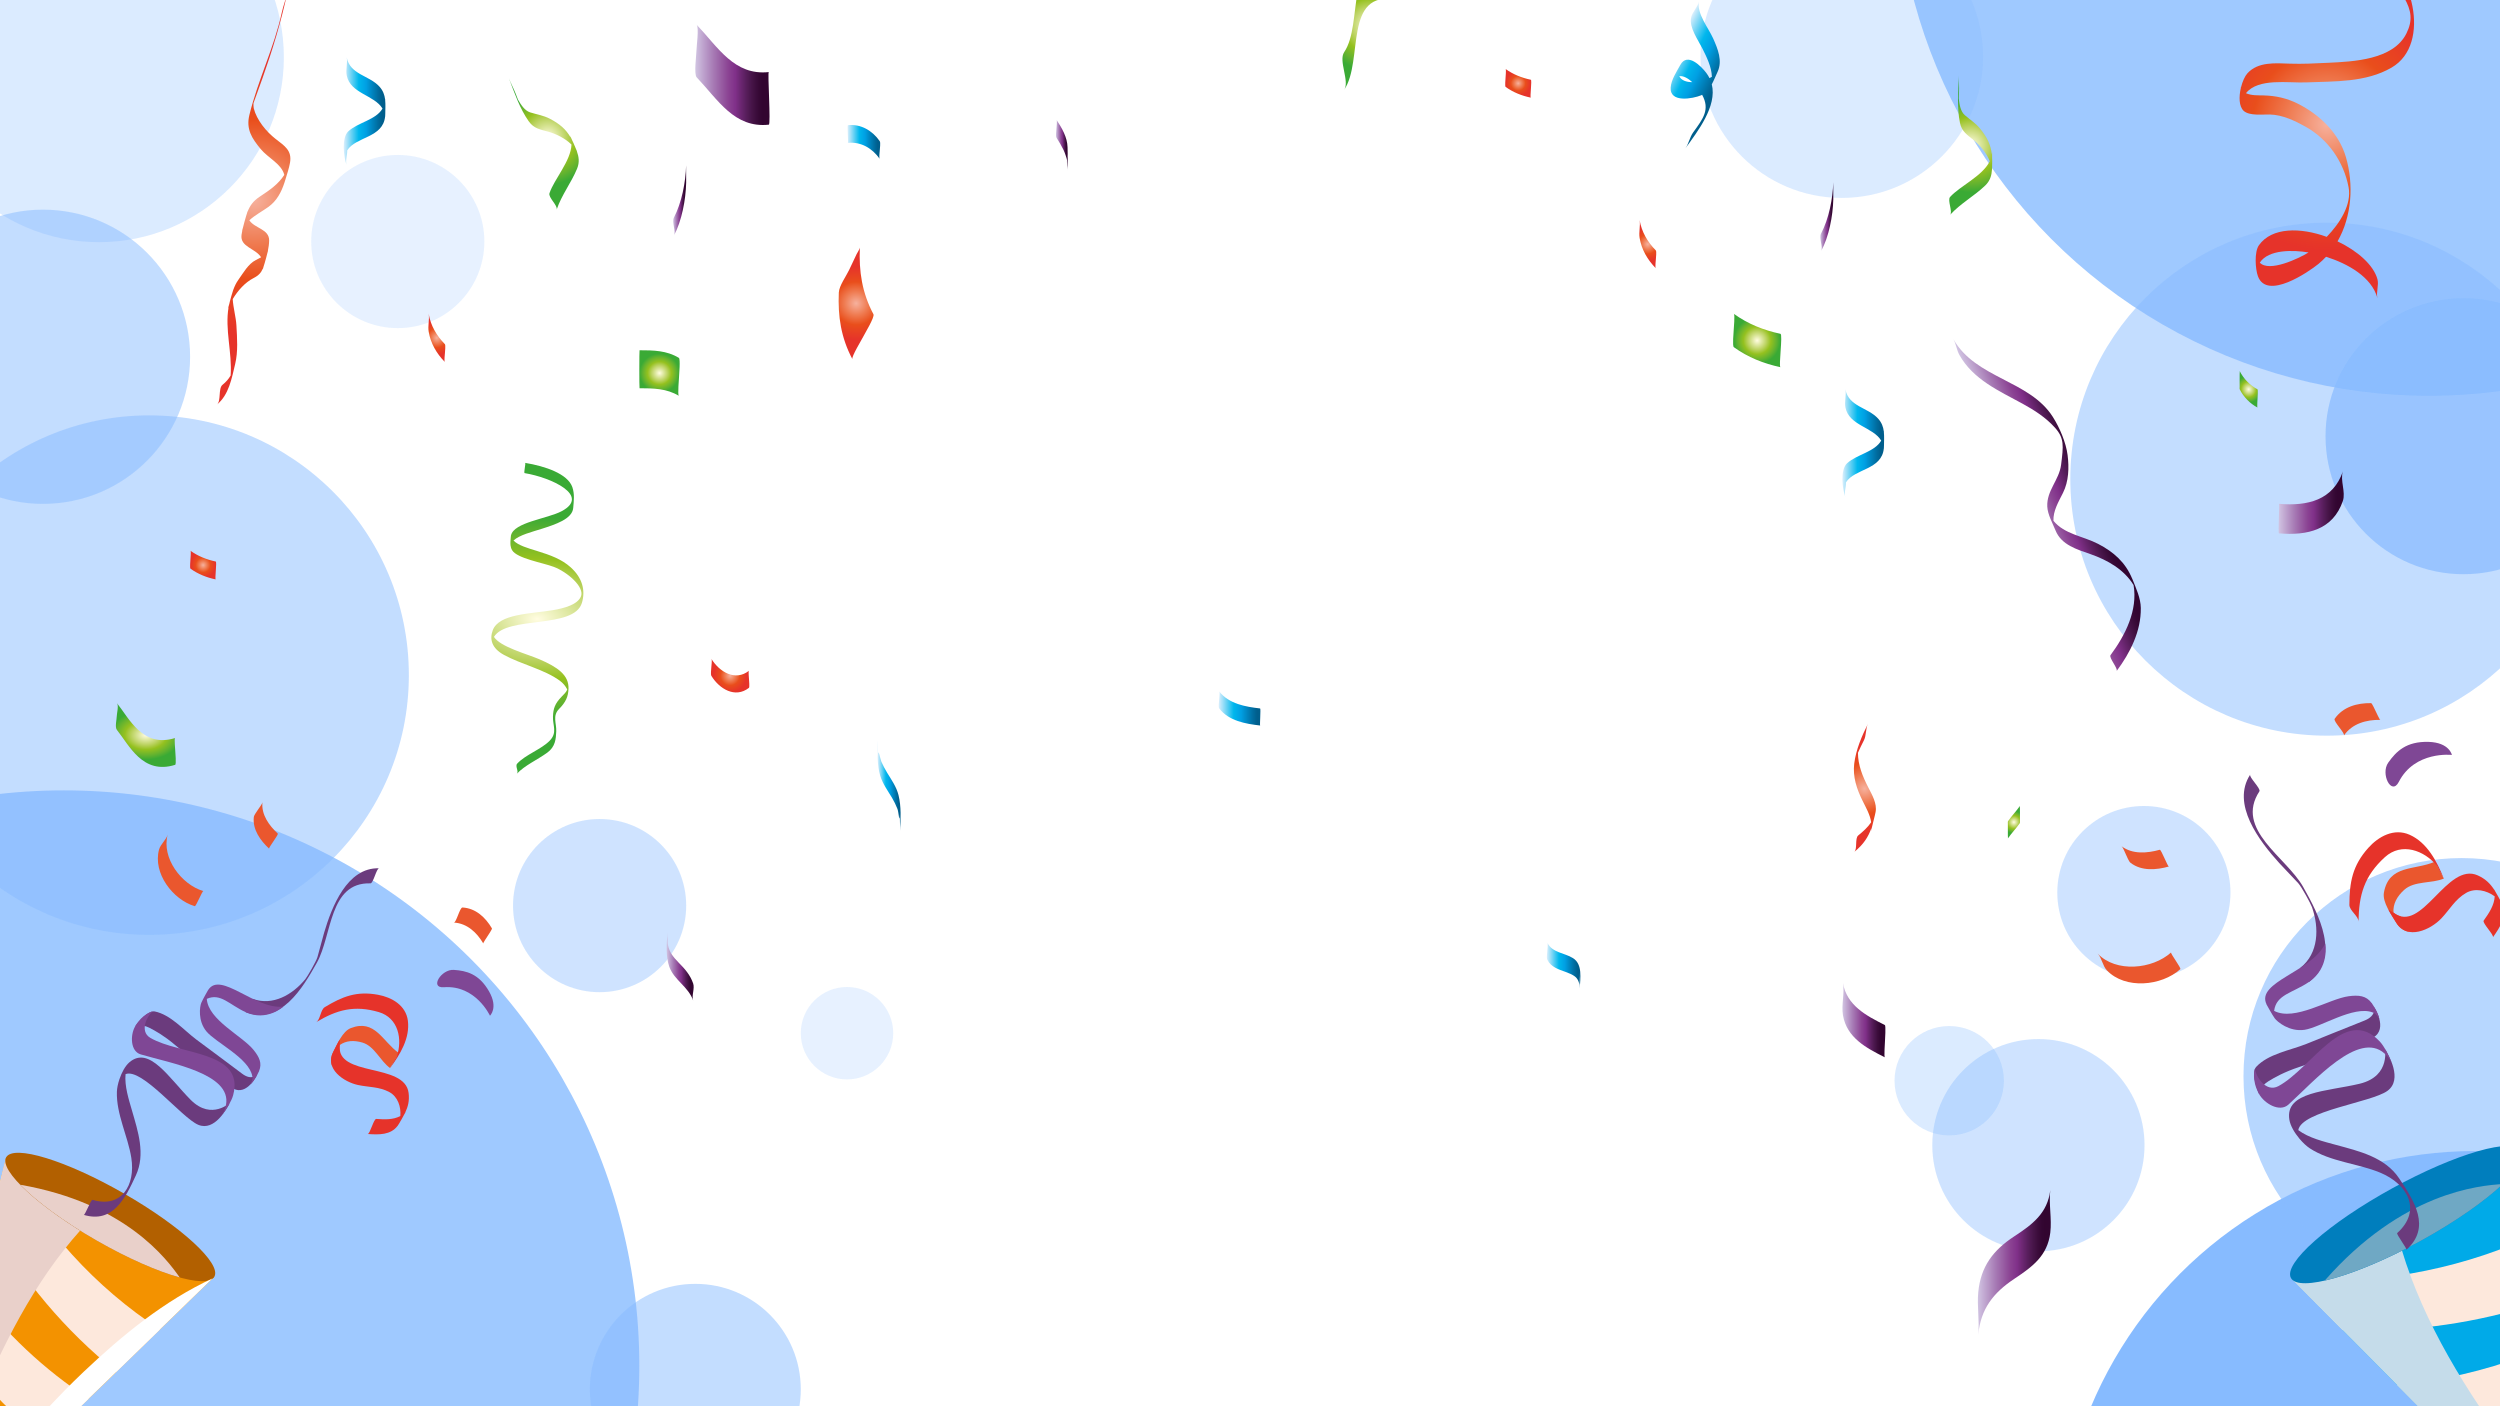
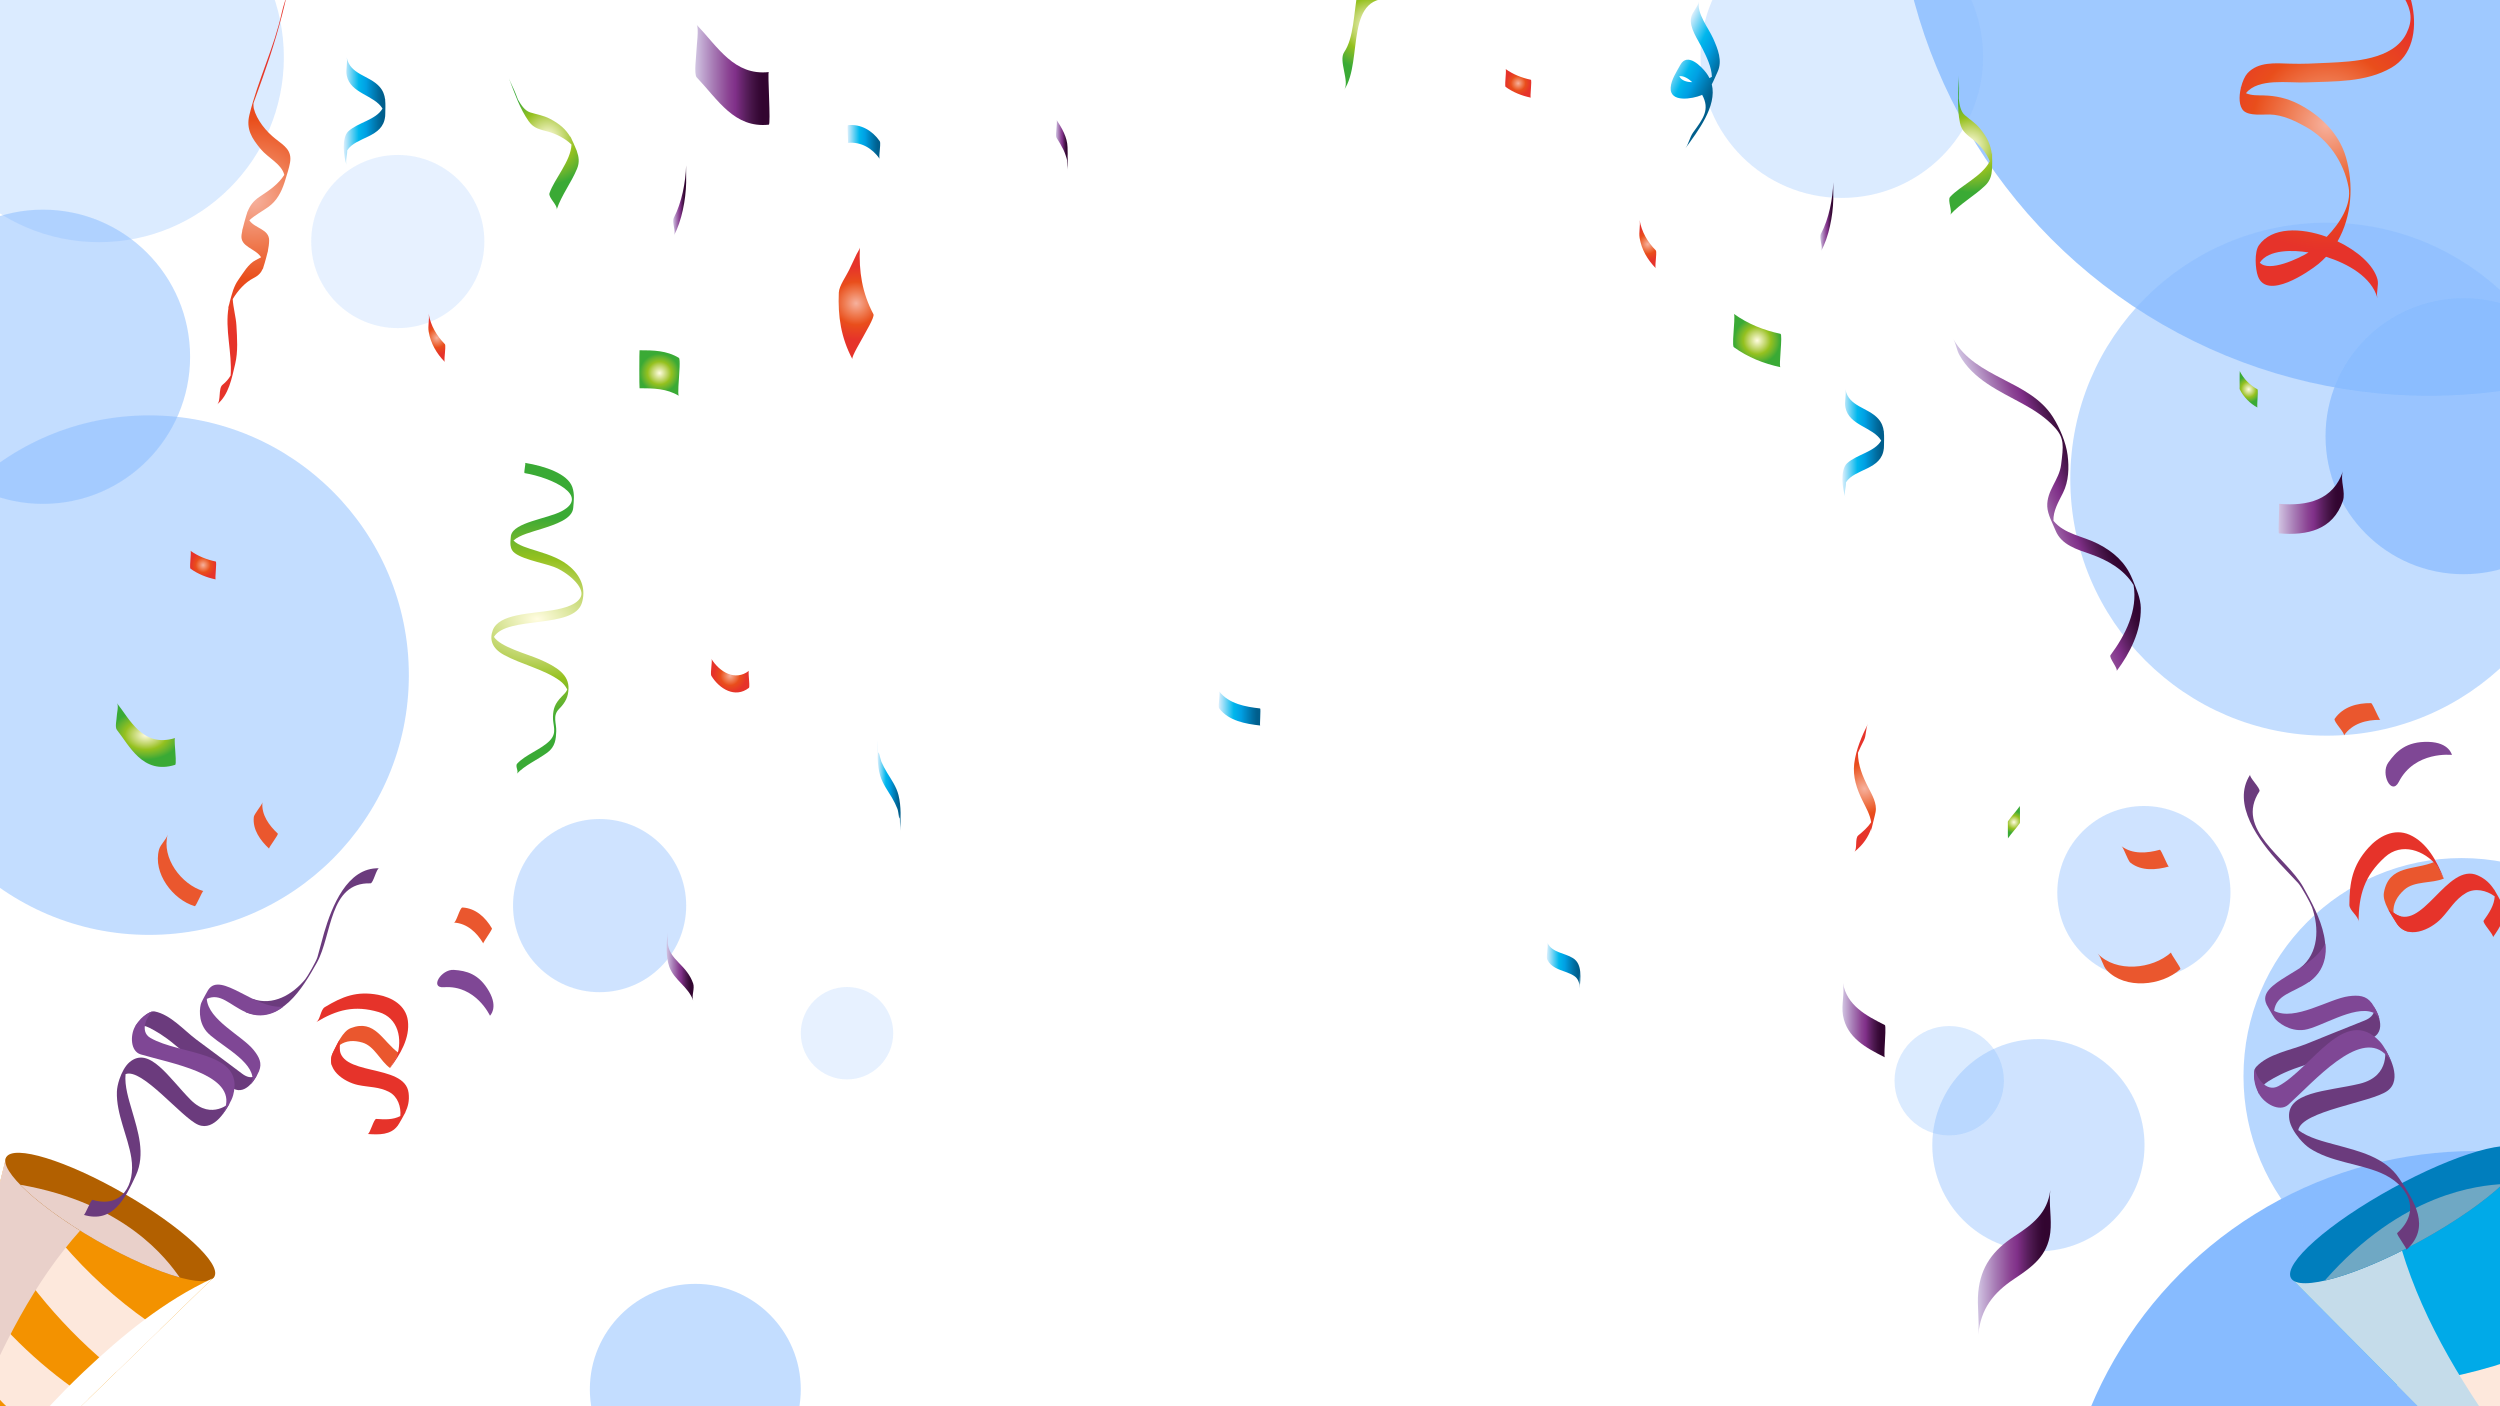
<svg xmlns="http://www.w3.org/2000/svg" width="1920" height="1080" viewBox="0 0 1920 1080" fill="none">
  <g opacity="0.8">
    <g filter="url(#filter0_f_2056_13220)">
      <circle cx="1901" cy="1204" r="320" fill="#69AAFF" />
    </g>
    <g opacity="0.8" filter="url(#filter1_f_2056_13220)">
-       <circle cx="49" cy="1049" r="442" fill="#69AAFF" />
-     </g>
+       </g>
    <g opacity="0.5" filter="url(#filter2_f_2056_13220)">
      <circle cx="114.5" cy="518.5" r="199.5" fill="#69AAFF" />
    </g>
    <g opacity="0.6" filter="url(#filter3_f_2056_13220)">
      <circle cx="1890.5" cy="826.5" r="167.5" fill="#69AAFF" />
    </g>
    <g opacity="0.8" filter="url(#filter4_f_2056_13220)">
      <circle cx="1865.5" cy="-105.5" r="409.5" fill="#69AAFF" />
    </g>
    <g opacity="0.3" filter="url(#filter5_f_2056_13220)">
      <circle cx="76" cy="44" r="142" fill="#69AAFF" />
    </g>
    <g opacity="0.5" filter="url(#filter6_f_2056_13220)">
      <circle cx="33" cy="274" r="113" fill="#69AAFF" />
    </g>
    <g opacity="0.2" filter="url(#filter7_f_2056_13220)">
      <circle cx="305.5" cy="185.5" r="66.5" fill="#69AAFF" />
    </g>
    <g opacity="0.3" filter="url(#filter8_f_2056_13220)">
      <circle cx="1414.5" cy="43.5" r="108.5" fill="#69AAFF" />
    </g>
    <g opacity="0.4" filter="url(#filter9_f_2056_13220)">
      <circle cx="460.5" cy="695.5" r="66.5" fill="#69AAFF" />
    </g>
    <g opacity="0.4" filter="url(#filter10_f_2056_13220)">
      <circle cx="1646.5" cy="685.5" r="66.5" fill="#69AAFF" />
    </g>
    <g opacity="0.5" filter="url(#filter11_f_2056_13220)">
      <circle cx="1787" cy="368" r="197" fill="#69AAFF" />
    </g>
    <g opacity="0.3" filter="url(#filter12_f_2056_13220)">
      <circle cx="1497" cy="830" r="42" fill="#69AAFF" />
    </g>
    <g opacity="0.5" filter="url(#filter13_f_2056_13220)">
      <circle cx="534" cy="1067" r="81" fill="#69AAFF" />
    </g>
    <g opacity="0.2" filter="url(#filter14_f_2056_13220)">
      <circle cx="650.5" cy="793.5" r="35.5" fill="#69AAFF" />
    </g>
    <g opacity="0.4" filter="url(#filter15_f_2056_13220)">
      <circle cx="1565.5" cy="879.5" r="81.5" fill="#69AAFF" />
    </g>
    <g opacity="0.7" filter="url(#filter16_f_2056_13220)">
      <circle cx="1892" cy="335" r="106" fill="#69AAFF" />
    </g>
  </g>
  <g filter="url(#filter17_f_2056_13220)">
    <path d="M1824.44 -38C1826.19 -37.191 1822.51 -24.383 1824.44 -23.489C1834.37 -18.89 1841.08 -11.287 1846.39 -1.844C1852.06 8.227 1853.1 15.693 1848.13 25.695C1838.02 46.021 1807.32 47.305 1787.98 48.232C1778.26 48.697 1768.4 49.236 1758.68 48.898C1747.51 48.508 1734.21 47.292 1726.01 56.319C1724.07 58.452 1722.24 62.531 1721.11 67.023C1721.07 66.861 1721.02 66.715 1720.99 66.542V67.517C1719.41 74.21 1719.44 81.703 1723.15 85.132C1727.54 89.176 1738 87.772 1743.4 87.934C1753.01 88.22 1762.47 92.716 1770.73 97.325C1788.09 107.015 1800.01 124.36 1803.71 143.75C1806.24 157.048 1797.17 171.25 1786.93 181.902C1766.88 174.611 1744.75 174.319 1734.83 188.387C1731.25 193.458 1732.05 206.558 1734.08 212.113C1740.96 230.944 1773.15 208.723 1780.55 202.716C1782.66 201.006 1784.57 199.137 1786.4 197.2C1803.03 202.456 1821.47 212.643 1825.89 229C1824.68 224.524 1827.11 219.021 1825.89 214.489C1822.91 203.454 1810.35 192.551 1795.23 185.361C1806.22 166.267 1807.8 141.745 1801.64 120.616C1796.23 102.097 1781.49 88.045 1764.71 79.626C1756.29 75.4 1747.78 73.511 1738.48 73.294C1734.78 73.206 1728.83 73.482 1724.9 71.564C1734.35 59.716 1757.5 63.851 1771 63.298C1793.09 62.388 1816.91 63.409 1836.7 51.934C1868.33 33.578 1851.99 -25.235 1824.44 -38ZM1735.52 201.705C1742.3 191.342 1761.52 191.956 1772.97 193.887C1765.55 198.467 1742.69 209.392 1735.52 201.705Z" fill="url(#paint0_radial_2056_13220)" />
  </g>
  <path d="M446.922 462.951C449.716 453.553 447.371 443.883 438.28 435.701C431.388 429.5 422.878 426.35 412.218 423.075C405.766 421.096 397.961 418.893 394.371 415.119C398.879 410.848 408.777 408.451 415.68 406.247C426.613 402.758 439.49 398.584 440.222 390.143C440.684 384.835 441.392 379.456 439.572 374.161C436.018 363.834 418.628 358.015 403.281 355.486C404.021 355.606 402.012 363.211 402.94 363.363C423.324 366.718 453.73 380.695 431.358 392.593C420.371 398.435 394.565 401.063 392.435 411.262C392.429 411.197 392.405 411.137 392.402 411.072L392.374 411.732C392.349 411.895 392.313 412.055 392.305 412.225C392.175 414.364 391.83 416.563 392.071 418.723L392.061 418.949C392.066 418.914 392.082 418.882 392.092 418.851C392.24 420.108 392.592 421.351 393.306 422.565C397.024 428.87 416.797 432.155 425.34 435.365C435.582 439.215 449.368 450.945 446.091 458.251C443.374 464.307 433.807 467.059 424.582 468.616C407.603 471.485 383.206 471.275 378.433 484.046C375.826 491.032 377.773 497.877 386.936 502.902C400.408 510.29 418.19 514.117 429.953 522.79C432.5 524.672 434.213 526.834 435.424 529.104C435.519 529.287 435.588 529.46 435.64 529.63C434.905 531.542 433.014 533.302 431.406 534.951C426.148 540.335 424.886 544.187 424.677 550.369C424.447 557.243 428.222 562.652 422.159 568.868C415.628 575.569 403.687 579.479 397.224 586.441C395.342 588.466 398.72 592.339 396.884 594.318C402.955 587.779 412.495 583.701 420.266 578.064C426.576 573.485 426.95 567.481 427.2 561.697C427.467 555.544 424.104 549.78 429.386 544.449C434.579 539.205 436.376 535.004 436.608 528.97C437.013 518.456 428.255 512.294 414.082 506.238C404.497 502.144 384.278 496.863 379.362 489.123C389.416 472.618 440.86 483.379 446.922 462.951Z" fill="url(#paint1_radial_2056_13220)" />
  <path d="M1637.79 445.028C1637.72 444.856 1637.64 444.708 1637.57 444.537C1637.52 444.424 1637.48 444.314 1637.44 444.204C1637.45 444.246 1637.46 444.285 1637.47 444.326C1632.31 431.88 1623.3 423.877 1611.33 417.697C1599.56 411.619 1585.46 410.33 1577.05 399.977C1576.74 392.356 1580.82 385.647 1584.39 378.492C1588.81 369.64 1589.12 359.222 1587.92 349.581C1586.7 339.837 1581.81 328.451 1576.59 320.22C1558.63 291.893 1517.15 290.719 1500.17 260.419C1502.28 264.173 1502.72 268.876 1504.84 272.656C1515.36 291.44 1535.21 300.178 1553.32 310.045C1562.48 315.041 1571.21 320.682 1578.23 328.491C1585.5 336.576 1584.73 342.392 1582.92 356.955C1581.46 368.646 1571.74 376.74 1572.3 389.066C1572.58 395.135 1576.4 401.806 1578.64 407.371C1583.13 418.569 1595.14 421.954 1605.5 425.577C1618.71 430.201 1631.3 437.411 1638.58 449.3C1641.9 468.701 1632.32 487.709 1620.88 503.151C1619.43 505.108 1626.9 513.566 1625.55 515.387C1636 501.274 1644.35 484.871 1644.14 466.955C1644.05 459.413 1640.53 451.928 1637.79 445.028Z" fill="url(#paint2_linear_2056_13220)" />
  <g filter="url(#filter18_f_2056_13220)">
    <path d="M205.362 194.263C205.548 193.599 205.734 192.934 205.923 192.27C205.861 192.385 205.789 192.474 205.728 192.589C206.258 190.061 206.647 187.501 206.7 184.811C206.884 175.859 195.602 175.482 191.502 169.187C195.792 165.172 201.38 162.328 206.201 158.849C212.622 154.213 216.139 147.424 218.496 140.124C218.492 140.152 218.492 140.178 218.485 140.205C218.528 140.049 218.573 139.889 218.616 139.734C218.803 139.157 218.992 138.585 219.162 138.003C220.394 133.763 221.944 129.419 222.714 125.064C224.405 115.495 218.514 112.037 211.647 106.686C204.423 101.057 197.097 92.12 194.858 83.12C194.64 81.831 194.603 80.534 194.677 79.235C197.043 72.779 199.36 66.305 201.667 59.828C209.235 38.573 215.816 16.859 220.592 -5.206C219.813 -1.592 217.478 4.752 216.474 9.381C210.61 36.468 198.058 61.416 191.528 88.295C188.888 99.163 193.316 106.143 200.217 114.464C206.044 121.494 216.256 125.845 218.331 134.335C213.743 141.447 207.316 145.88 199.294 151.166C194.579 154.276 191.929 157.923 190.12 162.641C190.136 162.467 190.126 162.321 190.148 162.137L189.645 163.938C189.432 164.569 189.227 165.199 189.032 165.869C188.137 169.011 187.208 172.125 186.475 175.287L185.92 177.274C185.971 177.131 186.057 177.02 186.107 176.881C185.864 178.026 185.659 179.179 185.502 180.342C184.227 189.691 196.101 190.595 200.543 197.592C199.316 198.303 197.971 198.94 196.528 199.677C190.583 202.714 186.872 209.595 183.113 214.825C181.351 217.269 180.149 219.857 179.187 222.542C179.208 222.427 179.211 222.311 179.234 222.201C179.146 222.516 179.058 222.831 178.969 223.15C178.04 225.848 177.331 228.636 176.543 231.483C176.384 232.064 176.275 232.651 176.137 233.238C175.778 234.512 175.422 235.784 175.062 237.061C175.211 236.686 175.406 236.302 175.563 235.922C172.583 252.906 178.39 270.765 177.13 288.402C175.563 291.068 173.642 293.306 170.869 295.558C167.496 298.293 169.902 308.046 166.642 310.692C175.763 303.293 177.963 290.583 180.592 279.638C182.912 269.981 182.11 259.686 181.563 249.88C181.208 243.5 179.105 236.432 178.73 229.692C182.691 223.057 188.29 216.86 194.664 213.599C198.755 211.514 200.57 209.352 201.875 206.2C201.823 206.518 201.818 206.798 201.746 207.133C201.959 206.37 202.172 205.607 202.385 204.844C202.706 203.932 203.006 202.963 203.314 201.872C204.047 199.288 204.765 196.783 205.362 194.263Z" fill="url(#paint3_radial_2056_13220)" />
  </g>
  <g filter="url(#filter19_f_2056_13220)">
    <path d="M1438.36 632.416C1438.93 630.38 1439.45 628.232 1439.95 625.949C1439.95 625.926 1439.96 625.904 1439.97 625.881C1439.97 625.881 1439.96 625.886 1439.96 625.892C1440.11 625.186 1440.26 624.47 1440.42 623.735C1441.77 617.196 1437.66 610.279 1434.82 604.725C1430.48 596.233 1426.9 587.595 1426.91 578.147C1428.3 574.895 1429.9 571.738 1431.51 568.529C1433.42 564.704 1432.72 559.59 1434.61 555.805C1429.86 565.32 1425.4 575.651 1424.06 586.371C1422.79 596.584 1425.98 605.891 1430.43 614.943C1433.13 620.429 1436.23 625.673 1437.06 631.485C1434.45 635.373 1430.98 638.491 1427.13 641.618C1424.38 643.847 1426.67 652.187 1424.02 654.339C1431.11 648.581 1434.75 642.934 1437.17 636.149C1437.1 636.885 1437.05 637.616 1436.89 638.372C1437.38 636.386 1437.87 634.403 1438.36 632.416Z" fill="url(#paint4_radial_2056_13220)" />
  </g>
  <g filter="url(#filter20_f_2056_13220)">
    <path d="M967.792 544.095C956.387 542.769 943.82 540.606 936.359 531C937.034 531.874 936.291 536.469 936.291 537.549C936.291 538.723 935.593 543.112 936.359 544.098C943.82 553.707 956.387 555.87 967.792 557.196C967.388 557.146 968.391 544.166 967.792 544.095Z" fill="url(#paint5_linear_2056_13220)" />
  </g>
  <g filter="url(#filter21_f_2056_13220)">
    <path d="M1208.04 735.836C1201.41 731.667 1192.22 731.855 1188.34 724C1189.01 725.356 1188.28 729.064 1188.28 730.549C1188.28 732.128 1187.61 735.628 1188.34 737.095C1191.09 742.664 1196.91 744.483 1202.37 746.441C1204.85 747.327 1207.26 748.315 1209.41 749.85C1214.81 753.685 1212.33 763.893 1213.21 746.496C1213.01 750.44 1213.39 756.047 1213.24 759.128C1213.63 751.473 1215.59 740.575 1208.04 735.836Z" fill="url(#paint6_linear_2056_13220)" />
  </g>
  <g filter="url(#filter22_f_2056_13220)">
    <path d="M690.043 610.617C688.502 604.4 684.626 598.86 681.328 593.482C679.65 590.747 678.192 587.939 676.883 585.011C676.058 583.168 674.336 572.878 674.21 581.029C674.254 578.042 674.251 575.055 674.233 572.068C674.23 571.722 674.181 567.3 674.145 569.721C674.007 578.482 673.459 587.303 676.009 595.785C677.837 601.856 681.786 607.249 685.019 612.624C686.689 615.403 688.05 618.293 689.253 621.301C690.251 623.792 690.662 633.522 691.184 625.382C690.935 629.317 691.419 634.936 691.222 638.011C691.8 629.018 692.22 619.411 690.043 610.617Z" fill="url(#paint7_linear_2056_13220)" />
  </g>
  <g filter="url(#filter23_f_2056_13220)">
    <path d="M1447.54 787.217C1433.26 780.055 1418.37 772.222 1415.4 755C1416.78 762.989 1414.02 771.739 1415.4 779.783C1418.37 797.005 1433.26 804.838 1447.54 812C1446.84 811.65 1447.66 800.552 1447.66 799.614C1447.66 798.559 1448.5 787.7 1447.54 787.217Z" fill="url(#paint8_linear_2056_13220)" />
  </g>
  <g filter="url(#filter24_f_2056_13220)">
    <path d="M532.344 755.297C530.081 748.728 525.941 744.083 521.135 739.233C519.008 737.088 517.092 734.852 515.463 732.302C514.607 730.958 514.058 729.465 513.518 727.98C513.11 726.868 513.01 725.571 512.99 724.876C512.972 725.507 512.902 726.795 512.696 729.098C513.081 724.758 512.312 720.319 512.696 716C511.945 724.421 511.156 734.562 514.073 742.613C517.746 752.736 528.702 757.841 532.344 768.392C531.009 764.525 533.699 759.226 532.344 755.297Z" fill="url(#paint9_linear_2056_13220)" />
    <path d="M512.99 724.875C512.973 724.302 513.014 724.161 512.99 724.875V724.875Z" fill="url(#paint10_linear_2056_13220)" />
  </g>
  <g filter="url(#filter25_f_2056_13220)">
    <path d="M1574.63 914C1572.49 931.727 1560.95 940.35 1546.96 949.506C1530.78 960.103 1521.22 972.586 1519.3 992.354C1518.26 1003.16 1520.34 1014.25 1519.3 1025C1521.23 1005.12 1530.83 992.895 1546.96 982.152C1560.91 972.864 1572.47 964.469 1574.63 946.654C1575.92 935.903 1573.33 924.692 1574.63 914Z" fill="url(#paint11_linear_2056_13220)" />
  </g>
  <g filter="url(#filter26_f_2056_13220)">
    <path d="M1551.31 630.179C1551.32 628.639 1551.33 627.092 1551.33 625.549C1551.33 624.006 1551.32 622.462 1551.31 620.919C1551.31 620.851 1551.14 619.173 1551.26 619C1548.44 623.117 1544.91 626.673 1542.09 630.789C1541.92 631.042 1542.05 632.538 1542.04 632.708C1542.03 634.249 1542.03 635.795 1542.03 637.339C1542.03 638.882 1542.03 640.425 1542.04 641.969C1542.04 642.036 1542.21 643.717 1542.09 643.888C1544.91 639.774 1548.44 636.215 1551.26 632.101C1551.43 631.849 1551.31 630.349 1551.31 630.179Z" fill="url(#paint12_radial_2056_13220)" />
  </g>
  <g filter="url(#filter27_f_2056_13220)">
    <path d="M575.238 521.715C575.238 521.017 574.631 515.592 575.171 515.166C564.617 523.444 552.461 515.967 546.357 506C547.047 507.13 546.29 511.252 546.29 512.546C546.29 513.94 545.595 517.851 546.357 519.095C552.461 529.065 564.62 536.542 575.171 528.264C575.834 527.745 575.238 522.493 575.238 521.715Z" fill="url(#paint13_radial_2056_13220)" />
  </g>
  <g filter="url(#filter28_f_2056_13220)">
    <path d="M675.624 108.391C669.977 100.341 661.205 95.06 651.192 96.14C650.611 96.204 651.572 109.709 651.192 109.751C661.205 108.672 669.98 113.95 675.624 122C674.913 120.982 675.694 116.408 675.694 115.194C675.694 113.883 676.427 109.529 675.624 108.391Z" fill="url(#paint14_linear_2056_13220)" />
  </g>
  <path d="M295.821 77.028C295.821 76.665 295.821 76.299 295.821 75.937C295.814 76.098 295.78 76.231 295.771 76.389C295.336 72.9 294.201 69.606 291.422 66.535C283.429 57.703 268.83 57.455 266.257 44C267.105 48.428 265.404 53.365 266.257 57.833C268.946 71.887 287.43 72.891 293.767 83.387C288.665 92.125 275.282 93.858 267.602 100.75C262.084 105.695 263.972 120.861 266.257 127C265.026 123.703 266.808 119.268 266.658 115.519C273.282 104.763 294.233 106.089 295.789 89.29C295.799 89.371 295.83 89.439 295.836 89.519C295.836 89.163 295.836 88.81 295.836 88.45C295.855 88.131 295.883 87.824 295.886 87.493C295.927 83.845 296.155 80.35 295.821 77.028Z" fill="url(#paint15_linear_2056_13220)" />
  <g filter="url(#filter29_f_2056_13220)">
    <path d="M1314.65 64.754C1316.34 61.626 1317.65 58.215 1319.02 55.343C1323.09 46.805 1319.29 37.629 1315.71 29.548C1312.27 21.785 1302.82 10.077 1304.82 1.132C1303.86 5.464 1299.76 9.12 1298.78 13.497C1297.08 21.102 1304.23 30.782 1307.43 37.239C1310.71 43.821 1314.51 51.426 1314.73 58.987C1314.15 59.343 1313.53 59.683 1312.89 59.999C1312.21 58.626 1311.39 57.273 1310.39 55.951C1306.61 50.971 1295.91 39.923 1290.52 49.793C1287.7 54.958 1283.51 61.141 1283.08 67.14C1282.19 79.35 1300.27 75.708 1306.39 73.224C1306.68 73.105 1306.93 72.917 1307.21 72.777C1313.48 84.172 1308.01 91.095 1300.39 101.627C1297.72 105.304 1296.98 110.346 1294.34 113.995C1303.76 100.986 1318.84 81.64 1314.65 64.754ZM1289.66 58.49C1292.97 58.055 1296.62 60.295 1299.68 63.11C1295.08 63.082 1291.13 61.711 1289.66 58.49Z" fill="url(#paint16_linear_2056_13220)" />
  </g>
  <g filter="url(#filter30_f_2056_13220)">
    <path d="M590.44 55.356C563.889 58.224 551.327 36.101 535.042 19C536.948 21 534.847 36.454 534.847 39.196C534.847 42.209 532.817 57.057 535.042 59.391C551.327 76.484 563.889 98.615 590.44 95.747C592.125 95.566 589.367 55.483 590.44 55.356Z" fill="url(#paint17_linear_2056_13220)" />
  </g>
  <g filter="url(#filter31_f_2056_13220)">
    <path d="M526.938 127C526.625 139.736 523.515 155.859 517.557 167.093C515.645 170.695 519.422 177.491 517.557 181C523.614 169.585 526.658 153.363 526.974 140.415C527.073 136.221 526.853 130.281 526.938 127Z" fill="url(#paint18_linear_2056_13220)" />
  </g>
  <g filter="url(#filter32_f_2056_13220)">
    <path d="M819.878 113.121C819.674 105.379 815.495 98.286 811.378 92C812.102 93.11 811.31 97.589 811.31 98.884C811.31 100.281 810.57 104.537 811.378 105.768C813.364 108.8 815.196 111.871 816.772 115.135C817.528 116.689 818.086 118.317 818.629 119.955C818.968 120.982 819.134 122.043 819.208 122.931C819.273 121.846 819.403 120.297 819.637 118.163C819.147 122.706 820.128 127.407 819.637 131.928C820.313 125.723 820.041 119.357 819.878 113.121Z" fill="url(#paint19_linear_2056_13220)" />
    <path d="M819.209 122.932C819.009 126.281 819.401 125.149 819.209 122.932V122.932Z" fill="url(#paint20_linear_2056_13220)" />
  </g>
  <g filter="url(#filter33_f_2056_13220)">
    <path d="M1367.4 256.371C1354.47 253.622 1342.33 248.789 1331.59 241C1332.58 241.723 1331.46 252.537 1331.46 253.811C1331.46 255.241 1330.34 265.727 1331.59 266.623C1342.33 274.406 1354.47 279.245 1367.4 282C1365.85 281.667 1369.33 256.779 1367.4 256.371Z" fill="url(#paint21_radial_2056_13220)" />
  </g>
  <path d="M134.621 577.093C134.621 576.35 133.706 567.029 134.48 566.789C109.472 574.679 99.096 551.481 89.801 540C91.362 541.934 89.648 548.139 89.648 550.304C89.648 552.617 88.093 558.498 89.801 560.608C99.096 572.084 109.472 595.287 134.48 587.397C135.561 587.051 134.621 577.92 134.621 577.093Z" fill="url(#paint22_radial_2056_13220)" />
  <path d="M1733.74 298.998C1727.96 295.903 1723.11 290.924 1720.1 285C1720.23 285.27 1720.05 286.878 1720.05 287.051C1720.03 288.7 1720.03 290.35 1720.03 292.002C1720.03 293.652 1720.03 295.301 1720.05 296.951C1720.05 297.245 1719.91 298.641 1720.1 299.002C1723.11 304.928 1727.96 309.905 1733.74 313C1733.33 312.784 1733.8 306.546 1733.8 306.001C1733.81 305.386 1734.29 299.293 1733.74 298.998Z" fill="url(#paint23_radial_2056_13220)" />
  <g filter="url(#filter34_f_2056_13220)">
    <path d="M521.355 274.829C512.059 269.183 501.844 269 491.175 269C490.952 269 490.932 298.164 491.175 298.164C501.844 298.178 512.059 298.354 521.355 304C520.301 303.36 521.497 290.715 521.497 289.421C521.504 287.964 522.714 275.652 521.355 274.829Z" fill="url(#paint24_radial_2056_13220)" />
  </g>
  <path d="M1072.44 -29.381C1031.31 -36.376 1047.43 17.771 1032.32 40.063C1027.8 46.733 1036.7 62.537 1032.32 69C1047.43 46.701 1031.31 -7.439 1072.44 -0.451C1071.09 -0.671 1074.21 -29.077 1072.44 -29.381Z" fill="url(#paint25_radial_2056_13220)" />
  <path d="M442.672 115.169C442.02 113.48 441.263 111.781 440.494 110.023C440.177 109.298 439.839 108.642 439.507 107.967C438.923 106.639 438.343 105.312 437.761 103.983C437.977 104.521 438.099 105.069 438.257 105.612C434.578 99.21 429.861 95.175 422.323 91.215C417.537 88.699 412.282 87.905 407.2 86.323C403.059 85.031 400.113 80.541 397.821 76.538C397.282 75.147 396.745 73.751 396.208 72.355C394.715 68.493 392.025 63.245 390.861 60.225C395.216 71.508 399.115 83.311 406.152 93.26C410.069 98.795 414.911 99.407 420.986 101.122C427.354 102.919 433.989 106.235 438.895 111.015C438.431 123.711 425.714 137.398 421.998 148.386C420.899 151.641 428.567 157.861 427.51 160.983C431.318 149.725 438.678 140.446 443.19 129.546C445.231 124.612 444.541 120.365 442.998 116.075C443.058 116.166 443.129 116.253 443.185 116.343C443.018 115.952 442.843 115.561 442.672 115.169Z" fill="url(#paint26_radial_2056_13220)" />
  <g filter="url(#filter35_f_2056_13220)">
    <path d="M670.801 241.333C662.054 224.892 659.576 208.447 660.369 190.177C660.319 191.209 658.206 194.489 657.88 195.165C655.937 199.213 654.025 203.275 652.122 207.341C649.99 211.894 644.433 219.508 644.211 224.672C643.426 242.946 645.895 259.388 654.643 275.828C653.704 274.07 662.054 260.469 662.898 258.668C663.842 256.65 671.951 243.483 670.801 241.333Z" fill="url(#paint27_radial_2056_13220)" />
  </g>
  <g filter="url(#filter36_f_2056_13220)">
    <path d="M341.636 264.293C335.274 257.795 330.737 249.998 329.219 241C329.961 245.424 328.465 250.246 329.219 254.703C330.734 263.704 335.274 271.501 341.636 278C340.974 277.322 341.704 272.075 341.704 271.148C341.707 270.12 342.412 265.082 341.636 264.293Z" fill="url(#paint28_radial_2056_13220)" />
  </g>
  <path d="M165.676 431.248C158.686 429.773 152.127 427.176 146.315 423C146.857 423.388 146.247 429.188 146.247 429.877C146.247 430.641 145.649 436.268 146.315 436.749C152.127 440.928 158.686 443.522 165.676 445C164.84 444.821 166.717 431.47 165.676 431.248Z" fill="url(#paint29_radial_2056_13220)" />
  <g filter="url(#filter37_f_2056_13220)">
    <path d="M1175.68 61.249C1168.69 59.774 1162.13 57.18 1156.32 53C1156.86 53.388 1156.25 59.191 1156.25 59.875C1156.25 60.639 1155.65 66.267 1156.32 66.751C1162.13 70.931 1168.69 73.525 1175.68 75C1174.84 74.824 1176.71 61.471 1175.68 61.249Z" fill="url(#paint30_radial_2056_13220)" />
  </g>
  <path d="M1446.82 332.028C1446.82 331.665 1446.82 331.299 1446.82 330.937C1446.82 331.098 1446.78 331.231 1446.77 331.389C1446.34 327.9 1445.2 324.606 1442.42 321.535C1434.43 312.703 1419.83 312.455 1417.26 299C1418.1 303.428 1416.4 308.365 1417.26 312.833C1419.95 326.887 1438.43 327.891 1444.77 338.387C1439.67 347.125 1426.28 348.858 1418.6 355.75C1413.08 360.695 1414.97 375.861 1417.26 382C1416.03 378.7 1417.81 374.268 1417.66 370.519C1424.28 359.763 1445.23 361.089 1446.79 344.29C1446.8 344.37 1446.83 344.439 1446.84 344.519C1446.84 344.163 1446.84 343.81 1446.84 343.45C1446.86 343.131 1446.89 342.824 1446.89 342.493C1446.93 338.842 1447.15 335.35 1446.82 332.028Z" fill="url(#paint31_linear_2056_13220)" />
  <path d="M1799.33 362C1791.83 384.119 1772.2 388.834 1750.29 386.944C1750.8 386.989 1749.43 409.546 1750.29 409.622C1772.21 411.512 1791.83 406.792 1799.33 384.678C1801.65 377.81 1797.03 368.767 1799.33 362Z" fill="url(#paint32_linear_2056_13220)" />
  <g filter="url(#filter38_f_2056_13220)">
    <path d="M1407.94 140C1407.63 152.5 1404.51 168.324 1398.56 179.35C1396.64 182.886 1400.42 189.553 1398.56 193C1404.61 181.797 1407.66 165.875 1407.97 153.167C1408.07 149.047 1407.86 143.217 1407.94 140Z" fill="url(#paint33_linear_2056_13220)" />
  </g>
  <path d="M1529.93 129.104C1530.01 127.296 1530 125.436 1530 123.517C1530 122.725 1529.95 121.989 1529.92 121.238C1529.92 119.787 1529.92 118.339 1529.92 116.889C1529.9 117.468 1529.79 118.019 1529.72 118.58C1528.91 111.24 1526.21 105.652 1520.89 99.002C1517.52 94.78 1513.02 91.946 1509 88.459C1505.72 85.616 1504.82 80.322 1504.33 75.735C1504.39 74.245 1504.46 72.751 1504.52 71.257C1504.71 67.12 1504.34 61.234 1504.49 58C1503.96 70.083 1502.8 82.459 1505.26 94.395C1506.63 101.035 1510.82 103.536 1515.69 107.544C1520.81 111.742 1525.56 117.44 1528.13 123.785C1522.62 135.231 1505.48 142.672 1497.68 151.25C1495.37 153.791 1499.9 162.564 1497.68 165C1505.68 156.209 1516.14 150.662 1524.64 142.484C1528.49 138.782 1529.56 134.615 1529.86 130.065C1529.88 130.173 1529.91 130.281 1529.93 130.386C1529.94 129.961 1529.93 129.533 1529.93 129.104Z" fill="url(#paint34_radial_2056_13220)" />
  <path d="M1271.64 192.293C1265.27 185.795 1260.74 177.998 1259.22 169C1259.96 173.424 1258.46 178.246 1259.22 182.703C1260.73 191.704 1265.27 199.501 1271.64 206C1270.98 205.322 1271.7 200.075 1271.7 199.148C1271.7 198.12 1272.41 193.082 1271.64 192.293Z" fill="url(#paint35_radial_2056_13220)" />
  <path d="M1799.06 1021.45L1840.93 1063.66L1876.85 1099.85H1939.22V894.283L1936.9 884.051L1759.45 981.537L1760.85 982.946L1799.06 1021.45Z" fill="#00AAE8" />
-   <path d="M1939.22 951.82C1883.59 976.025 1822.48 986.888 1760.85 982.946L1799.06 1021.45C1846.45 1023.44 1893.81 1017.46 1939.22 1003.95V951.82Z" fill="#FDE8DC" />
  <path d="M1891.01 1099.85C1907.23 1097.72 1923.33 1094.67 1939.22 1090.71V1041.06C1907.69 1052.85 1874.64 1060.46 1840.93 1063.66L1876.85 1099.84L1891.01 1099.85Z" fill="#FDE8DC" />
  <path d="M1799.06 1021.46L1840.93 1063.66L1876.85 1099.85H1917.59C1917.36 1099.52 1917.14 1099.2 1916.91 1098.88C1881.78 1048.91 1851.98 996.57 1838.79 937.951L1759.45 981.538L1760.86 982.947L1799.06 1021.46Z" fill="#C5DCEA" />
  <path d="M1936.9 884.051C1943 895.155 1908.22 925.981 1859.22 952.9C1810.22 979.82 1765.55 992.643 1759.45 981.537C1753.35 970.433 1788.12 939.608 1837.13 912.688C1886.13 885.77 1930.8 872.949 1936.9 884.051Z" fill="#007EBD" />
  <path d="M1785.37 983.503C1804.18 979.236 1830.97 968.418 1859.22 952.901C1885.86 938.266 1908.28 922.483 1922.23 909.336C1903.94 910.493 1844.97 915.583 1785.37 983.503Z" fill="#6FA8C4" />
  <path d="M1883.06 579.794C1883.06 579.794 1854.58 576.447 1842.28 600.498C1836.68 611.449 1828.05 594.376 1834.16 585.718C1840.28 577.058 1847.99 569.276 1865.15 569.766C1881.15 570.222 1883.06 579.794 1883.06 579.794Z" fill="#7F4795" />
  <path d="M1833.47 837.839C1845.76 828.993 1834.09 809.869 1832.05 806.13C1830.75 803.748 1837.26 826.328 1812.11 832.337C1787.05 838.32 1754.69 838.225 1758.23 859.962C1758.99 864.606 1762.22 870.047 1766.02 874.557L1766.18 874.855C1766.15 874.797 1766.14 874.741 1766.12 874.677C1768.65 877.67 1771.42 880.249 1773.88 881.874C1789.68 892.255 1810.7 893.443 1827.91 900.562C1849.43 909.458 1860.17 929.763 1841.06 946.982C1840.14 947.802 1848.87 959.158 1848.12 959.834C1867.28 942.577 1854.2 922.388 1842.49 904.919C1831.57 888.623 1811.7 884.097 1794.02 879.269C1784.73 876.73 1773.24 874.039 1765.07 867.932C1767.59 853.178 1821.18 846.684 1833.47 837.839Z" fill="#6B3B7D" />
  <path d="M1823.18 773.225C1823.18 773.225 1825.58 779.993 1815.94 783.784C1800.99 789.651 1786.15 795.805 1771.23 801.757C1758.82 806.711 1742.04 809.312 1732.7 819.41C1728.28 824.184 1734.91 840.112 1734.91 840.112C1734.91 840.112 1735.16 834.778 1742.01 830.491C1746.89 827.446 1754.48 823.209 1765.53 819.55C1786.64 812.566 1801.92 804.829 1822.65 796.791C1834.41 790.054 1823.18 773.225 1823.18 773.225Z" fill="#6B3B7D" />
  <path d="M1735.23 607.725C1736.54 605.717 1726.96 596.718 1728.17 594.871C1713.37 617.54 1735.2 645.949 1750.41 662.767C1755.2 668.056 1760.3 673.047 1765.09 678.33C1767.67 681.166 1774.7 694.102 1775.64 696.784C1781.23 712.792 1780.73 732.001 1766.88 743.117C1766.13 743.712 1773.85 753.688 1773.28 754.149C1797.77 734.498 1781.07 702.921 1768.84 681.174C1755.9 658.173 1716.03 637.128 1735.23 607.725Z" fill="#6B3B7D" />
  <path d="M1827.35 782.56C1826.44 777.583 1822.4 771.795 1822.22 771.518C1821.83 770.813 1821.35 770.07 1821.48 770.404C1817.27 764.605 1811.42 764.103 1803.82 765.095C1788.68 767.08 1762.26 784.642 1746.53 776.346C1748.13 763.727 1760.56 762.744 1773.28 754.148C1789.44 743.224 1785.82 724.47 1785.72 724.674C1775.56 746.389 1732.44 754.059 1740.68 771.295C1740.62 771.227 1740.51 771.101 1740.51 771.101C1740.51 771.101 1745.13 779.548 1747.03 782.136C1748.93 784.723 1758.24 792.575 1769.82 790.906C1781.9 789.167 1807.84 771.915 1822.2 777.556C1824.64 777.852 1827.35 782.56 1827.35 782.56Z" fill="#7F4795" />
  <path d="M1827.54 799.731C1800.8 771.544 1775.37 820.371 1749.86 834.13C1740.11 839.391 1732.45 826.544 1731.79 820.881C1731.65 820.962 1728.91 829.19 1734.91 840.115C1738.97 847.516 1750.73 854.495 1757.52 848.326C1777.39 830.285 1811.43 791.15 1831.33 809.087C1834.86 812.271 1836.59 815.653 1836.59 815.653C1834.58 810.757 1831.22 803.6 1827.54 799.731Z" fill="#7F4795" />
  <path d="M1869.84 661.868C1854.32 668.543 1834.72 663.899 1830.85 685.499C1829.53 692.893 1836.62 702.468 1840.23 708.515C1842.77 712.773 1846.24 714.929 1850.06 715.644L1843.47 703.652C1841.73 703.168 1839.97 702.272 1838.2 700.888C1837.71 694.308 1840.82 688.495 1846.39 683.442C1854.28 676.279 1867.52 678.758 1876.91 674.72C1876.57 674.864 1870.38 661.639 1869.84 661.868Z" fill="#EA572E" />
  <path d="M1916.39 684.672C1916.09 684.137 1915.8 683.604 1915.52 683.071C1915.54 683.157 1915.53 683.236 1915.55 683.321C1912.6 678.801 1909.06 675.1 1903.01 672.34C1879.24 661.497 1860 717.899 1838.2 700.889L1834.18 698.453C1836.16 702.184 1838.56 705.725 1840.23 708.516C1848.56 722.442 1866.67 714.1 1875 705.287C1881.5 698.422 1885.5 690.671 1893.93 685.781C1900.83 681.769 1909.61 683.725 1915.94 688.401C1915.59 695.265 1911.63 701.166 1907.47 707.012C1906.19 708.828 1915.71 718.213 1914.54 719.866C1920.06 712.102 1925.45 703.75 1921.79 694.648C1921.88 694.79 1921.98 694.925 1922.07 695.069C1921.91 694.784 1921.76 694.501 1921.6 694.216C1921.39 693.718 1921.16 693.218 1920.89 692.712C1919.31 689.807 1917.9 687.138 1916.39 684.672Z" fill="#E6332A" />
  <path d="M1850.63 641.122C1838.64 635.753 1826.69 642.393 1818.79 651.235C1806.66 664.83 1804.41 677.436 1804.33 694.977C1804.31 699.305 1811.41 703.613 1811.39 707.831C1811.48 687.334 1815.88 672.583 1831.59 658.296C1844.46 646.593 1861.84 653.113 1871.48 664.836C1872.12 666.132 1872.78 667.427 1873.48 668.706C1875.6 672.563 1876.61 674.333 1876.52 674.077C1876.63 674.277 1876.73 674.47 1876.84 674.67C1871.54 661.496 1864.07 647.14 1850.63 641.122Z" fill="#E6332A" />
  <g filter="url(#filter39_f_2056_13220)">
    <path d="M1667.41 731.482C1652.99 744.457 1625.1 747.196 1611 732.353C1614.24 735.756 1614.79 741.761 1618.06 745.207C1632.16 760.048 1660.05 757.309 1674.47 744.337C1675.39 743.517 1666.66 732.159 1667.41 731.482Z" fill="#EA572E" />
  </g>
  <path d="M1821.02 540.006C1810.29 539.842 1799.41 542.813 1793.04 552.029C1791.74 553.911 1801.29 563.164 1800.11 564.881C1806.47 555.665 1817.35 552.694 1828.08 552.861C1827.54 552.853 1824.91 546.93 1824.61 546.399C1824.29 545.804 1821.73 540.02 1821.02 540.006Z" fill="#EA572E" />
  <g filter="url(#filter40_f_2056_13220)">
    <path d="M1658.67 652.623C1648.98 655.338 1637.68 656.275 1629.25 649.822C1630.67 650.915 1631.86 654.734 1632.71 656.284C1633.61 657.924 1634.77 661.508 1636.31 662.676C1644.74 669.129 1656.04 668.193 1665.73 665.477C1664.77 665.745 1659.84 652.293 1658.67 652.623Z" fill="#EA572E" />
  </g>
  <path d="M4.738 888.795L4.31 890.561L-7.511 938.503L-20.468 991.047L-27 1017.58V1112.5H28.698L34.67 1106.71L68.09 1074.25L89.405 1053.55L122.831 1021.08L164.612 980.504L4.738 888.795Z" fill="#F39200" />
  <path d="M122.832 1021.08L89.404 1053.55C49.94 1021.8 16.994 982.746 -7.51 938.501L4.311 890.559C32.327 943.873 73.254 988.683 122.832 1021.08Z" fill="#FDE8DC" />
  <path d="M-20.468 991.045L-27 1017.58V1044.39C-8.869 1067.34 11.785 1088.27 34.67 1106.7L68.09 1074.25C34.006 1051.96 4.023 1023.79 -20.468 991.045Z" fill="#FDE8DC" />
  <path d="M4.738 888.795L4.31 890.561L-7.511 938.503L-20.47 991.047L-27 1017.58V1101.89C-21.982 1090.15 -16.894 1078.45 -11.822 1066.79C10.356 1015.8 36.908 967.834 76.214 929.799L4.738 888.795Z" fill="#E9D0CA" />
  <path d="M164.613 980.504C158.875 990.51 118.433 978.088 74.285 952.764C30.137 927.439 -1.001 898.803 4.738 888.795C10.476 878.791 50.918 891.213 95.066 916.536C139.214 941.862 170.35 970.5 164.613 980.504Z" fill="#B26000" />
  <path d="M15.498 909.877C27.729 922.475 48.834 938.168 74.283 952.764C98.286 966.533 121.179 976.473 138.008 981.084C128.441 967.425 96.537 924.009 15.498 909.877Z" fill="#E9D0CA" />
  <path d="M28.697 1112.5L34.667 1106.7L68.089 1074.25L89.405 1053.55L122.833 1021.08L163.278 981.799C126.295 998.928 94.218 1025.18 64.126 1053.65C44.381 1072.35 26.492 1092.48 8.225 1112.5L28.697 1112.5Z" fill="white" />
  <path d="M376.293 780.066C376.293 780.066 365.395 756.352 340.875 758.19C329.705 759.03 338.882 744.224 348.513 744.874C358.143 745.522 367.844 747.829 375.598 761.393C382.823 774.045 376.293 780.066 376.293 780.066Z" fill="#7F4795" />
  <path d="M152.234 863.834C164.936 869.195 174.266 851.061 176.202 847.7C177.44 845.563 162.972 861.322 146.387 844.622C129.855 827.982 114.595 802.787 99.38 815.845C96.129 818.634 93.433 823.728 91.732 828.82L91.577 829.089C91.609 829.038 91.646 829.003 91.685 828.954C90.559 832.341 89.866 835.715 89.774 838.398C89.195 855.596 98.231 872.492 100.855 889.244C104.144 910.187 93.451 928.158 71.011 921.462C69.944 921.142 65.252 933.303 64.368 933.043C86.864 939.753 96.355 920.02 104.38 902.64C111.871 886.428 105.971 868.846 101.341 852.817C98.908 844.386 95.555 834.183 96.425 824.936C109.086 819.903 139.533 858.473 152.234 863.834Z" fill="#6B3B7D" />
  <path d="M197.574 825.215C197.574 825.215 193.45 830.289 185.935 824.586C174.287 815.751 162.474 807.139 150.776 798.366C141.039 791.063 131.068 779.258 118.787 776.781C112.984 775.612 103.745 788.315 103.745 788.315C103.745 788.315 108.012 785.977 114.591 789.274C119.269 791.617 126.156 795.507 134.244 802.369C149.675 815.461 162.931 823.671 179.002 835.972C189.817 841.915 197.574 825.215 197.574 825.215Z" fill="#6B3B7D" />
  <path d="M284.511 678.417C286.695 678.485 289.15 666.776 291.153 666.836C266.523 666.079 254.794 696.509 248.927 716.302C247.089 722.53 245.627 728.861 243.792 735.091C242.807 738.434 236.091 750.034 234.454 752.033C224.657 763.965 209.494 772.685 194.289 767.185C193.477 766.891 189.379 777.617 188.746 777.389C215.634 787.114 232.256 759.162 243.357 739.349C255.104 718.394 252.561 677.434 284.511 678.417Z" fill="#6B3B7D" />
  <path d="M192.297 832.876C195.735 829.814 198.315 823.928 198.448 823.66C198.813 823.024 199.16 822.296 198.963 822.56C201.473 816.539 199.098 811.757 194.717 806.318C185.999 795.491 159.823 783.281 158.814 767.12C169.386 762.385 176.037 771.581 188.747 777.391C204.896 784.774 217.752 773.066 217.553 773.088C195.864 775.486 169.464 745.611 159.97 760.178C159.997 760.105 160.04 759.963 160.04 759.963C160.04 759.963 155.668 767.555 154.558 770.258C153.445 772.961 151.757 783.915 158.541 792.124C165.616 800.686 191.323 812.671 193.745 826.508C194.672 828.542 192.297 832.876 192.297 832.876Z" fill="#7F4795" />
  <path d="M179.039 841.166C188.268 807.024 138.269 810.4 115.488 797.1C106.778 792.016 113.132 779.972 117.223 776.78C117.092 776.705 109.397 778.474 103.749 788.318C99.927 794.984 100.074 807.428 108.087 809.784C131.525 816.673 178.077 824.583 173.567 848.545C172.77 852.806 170.959 855.745 170.959 855.745C173.809 851.869 177.776 845.86 179.039 841.166Z" fill="#7F4795" />
  <path d="M306.237 808.697C293.69 799.795 288.013 782.369 269.388 789.592C263.014 792.067 258.937 802.12 255.945 807.789C253.845 811.79 253.812 815.502 255.061 818.808L261.258 808.006C260.811 806.419 260.678 804.633 260.91 802.602C265.789 799.099 271.785 798.763 278.354 800.697C287.663 803.431 292.01 814.895 299.594 820.276C299.33 820.088 306.668 809.001 306.237 808.697Z" fill="#EA572E" />
  <path d="M310.575 855.677C310.854 855.195 311.128 854.719 311.407 854.239C311.352 854.293 311.284 854.328 311.227 854.385C313.341 849.945 314.539 845.443 313.819 839.434C310.981 815.825 258.022 827.601 260.912 802.598L260.9 798.314C258.939 801.622 257.327 805.171 255.947 807.786C249.069 820.86 264.138 830.977 274.938 833.282C283.352 835.075 291.272 834.517 299.067 838.745C305.454 842.205 308.099 849.959 307.463 857.092C301.969 860.078 295.499 859.793 288.988 859.332C286.968 859.192 284.185 871.042 282.345 870.913C290.998 871.522 300.042 871.762 305.384 864.602C305.314 864.735 305.257 864.877 305.189 865.008C305.335 864.754 305.48 864.498 305.63 864.245C305.915 863.839 306.194 863.429 306.459 862.978C307.968 860.382 309.373 858.019 310.575 855.677Z" fill="#E6332A" />
  <path d="M313.252 783.935C311.743 772.069 300.917 765.927 290.304 763.983C273.987 760.993 263.118 765.217 249.449 773.474C246.078 775.51 246.098 783.07 242.809 785.053C258.781 775.406 272.328 771.833 290.878 777.272C306.074 781.728 309.245 798.322 304.705 811.375C304.001 812.487 303.306 813.612 302.644 814.761C300.654 818.237 299.758 819.869 299.914 819.671C299.811 819.847 299.705 820.023 299.606 820.2C307.332 809.839 314.948 797.228 313.252 783.935Z" fill="#E6332A" />
  <path d="M156.183 684.365C139.267 679.305 123.923 658.932 128.773 640.936C127.658 645.063 123.257 648.34 122.129 652.517C117.281 670.511 132.625 690.886 149.542 695.942C150.611 696.266 155.307 684.104 156.183 684.365Z" fill="#EA572E" />
  <g filter="url(#filter41_f_2056_13220)">
    <path d="M377.804 712.995C372.848 704.577 365.38 697.53 355.198 696.952C353.121 696.835 350.453 708.638 348.558 708.531C358.738 709.109 366.207 716.158 371.162 724.576C370.91 724.148 374.265 719.296 374.539 718.82C374.849 718.281 378.132 713.553 377.804 712.995Z" fill="#EA572E" />
  </g>
  <g filter="url(#filter42_f_2056_13220)">
    <path d="M213.331 640.194C206.629 633.951 200.547 625.618 201.564 616C201.391 617.626 198.984 620.362 198.184 621.757C197.335 623.233 195.102 625.836 194.921 627.581C193.906 637.197 199.989 645.534 206.689 651.774C206.018 651.151 214.141 640.948 213.331 640.194Z" fill="#EA572E" />
  </g>
  <defs>
    <filter id="filter0_f_2056_13220" x="1567" y="870" width="668" height="668" filterUnits="userSpaceOnUse" color-interpolation-filters="sRGB">
      <feFlood flood-opacity="0" result="BackgroundImageFix" />
      <feBlend mode="normal" in="SourceGraphic" in2="BackgroundImageFix" result="shape" />
      <feGaussianBlur stdDeviation="7" result="effect1_foregroundBlur_2056_13220" />
    </filter>
    <filter id="filter1_f_2056_13220" x="-433" y="567" width="964" height="964" filterUnits="userSpaceOnUse" color-interpolation-filters="sRGB">
      <feFlood flood-opacity="0" result="BackgroundImageFix" />
      <feBlend mode="normal" in="SourceGraphic" in2="BackgroundImageFix" result="shape" />
      <feGaussianBlur stdDeviation="20" result="effect1_foregroundBlur_2056_13220" />
    </filter>
    <filter id="filter2_f_2056_13220" x="-110" y="294" width="449" height="449" filterUnits="userSpaceOnUse" color-interpolation-filters="sRGB">
      <feFlood flood-opacity="0" result="BackgroundImageFix" />
      <feBlend mode="normal" in="SourceGraphic" in2="BackgroundImageFix" result="shape" />
      <feGaussianBlur stdDeviation="12.5" result="effect1_foregroundBlur_2056_13220" />
    </filter>
    <filter id="filter3_f_2056_13220" x="1709" y="645" width="363" height="363" filterUnits="userSpaceOnUse" color-interpolation-filters="sRGB">
      <feFlood flood-opacity="0" result="BackgroundImageFix" />
      <feBlend mode="normal" in="SourceGraphic" in2="BackgroundImageFix" result="shape" />
      <feGaussianBlur stdDeviation="7" result="effect1_foregroundBlur_2056_13220" />
    </filter>
    <filter id="filter4_f_2056_13220" x="1431" y="-540" width="869" height="869" filterUnits="userSpaceOnUse" color-interpolation-filters="sRGB">
      <feFlood flood-opacity="0" result="BackgroundImageFix" />
      <feBlend mode="normal" in="SourceGraphic" in2="BackgroundImageFix" result="shape" />
      <feGaussianBlur stdDeviation="12.5" result="effect1_foregroundBlur_2056_13220" />
    </filter>
    <filter id="filter5_f_2056_13220" x="-91" y="-123" width="334" height="334" filterUnits="userSpaceOnUse" color-interpolation-filters="sRGB">
      <feFlood flood-opacity="0" result="BackgroundImageFix" />
      <feBlend mode="normal" in="SourceGraphic" in2="BackgroundImageFix" result="shape" />
      <feGaussianBlur stdDeviation="12.5" result="effect1_foregroundBlur_2056_13220" />
    </filter>
    <filter id="filter6_f_2056_13220" x="-105" y="136" width="276" height="276" filterUnits="userSpaceOnUse" color-interpolation-filters="sRGB">
      <feFlood flood-opacity="0" result="BackgroundImageFix" />
      <feBlend mode="normal" in="SourceGraphic" in2="BackgroundImageFix" result="shape" />
      <feGaussianBlur stdDeviation="12.5" result="effect1_foregroundBlur_2056_13220" />
    </filter>
    <filter id="filter7_f_2056_13220" x="214" y="94" width="183" height="183" filterUnits="userSpaceOnUse" color-interpolation-filters="sRGB">
      <feFlood flood-opacity="0" result="BackgroundImageFix" />
      <feBlend mode="normal" in="SourceGraphic" in2="BackgroundImageFix" result="shape" />
      <feGaussianBlur stdDeviation="12.5" result="effect1_foregroundBlur_2056_13220" />
    </filter>
    <filter id="filter8_f_2056_13220" x="1292" y="-79" width="245" height="245" filterUnits="userSpaceOnUse" color-interpolation-filters="sRGB">
      <feFlood flood-opacity="0" result="BackgroundImageFix" />
      <feBlend mode="normal" in="SourceGraphic" in2="BackgroundImageFix" result="shape" />
      <feGaussianBlur stdDeviation="7" result="effect1_foregroundBlur_2056_13220" />
    </filter>
    <filter id="filter9_f_2056_13220" x="369" y="604" width="183" height="183" filterUnits="userSpaceOnUse" color-interpolation-filters="sRGB">
      <feFlood flood-opacity="0" result="BackgroundImageFix" />
      <feBlend mode="normal" in="SourceGraphic" in2="BackgroundImageFix" result="shape" />
      <feGaussianBlur stdDeviation="12.5" result="effect1_foregroundBlur_2056_13220" />
    </filter>
    <filter id="filter10_f_2056_13220" x="1566" y="605" width="161" height="161" filterUnits="userSpaceOnUse" color-interpolation-filters="sRGB">
      <feFlood flood-opacity="0" result="BackgroundImageFix" />
      <feBlend mode="normal" in="SourceGraphic" in2="BackgroundImageFix" result="shape" />
      <feGaussianBlur stdDeviation="7" result="effect1_foregroundBlur_2056_13220" />
    </filter>
    <filter id="filter11_f_2056_13220" x="1565" y="146" width="444" height="444" filterUnits="userSpaceOnUse" color-interpolation-filters="sRGB">
      <feFlood flood-opacity="0" result="BackgroundImageFix" />
      <feBlend mode="normal" in="SourceGraphic" in2="BackgroundImageFix" result="shape" />
      <feGaussianBlur stdDeviation="12.5" result="effect1_foregroundBlur_2056_13220" />
    </filter>
    <filter id="filter12_f_2056_13220" x="1430" y="763" width="134" height="134" filterUnits="userSpaceOnUse" color-interpolation-filters="sRGB">
      <feFlood flood-opacity="0" result="BackgroundImageFix" />
      <feBlend mode="normal" in="SourceGraphic" in2="BackgroundImageFix" result="shape" />
      <feGaussianBlur stdDeviation="12.5" result="effect1_foregroundBlur_2056_13220" />
    </filter>
    <filter id="filter13_f_2056_13220" x="428" y="961" width="212" height="212" filterUnits="userSpaceOnUse" color-interpolation-filters="sRGB">
      <feFlood flood-opacity="0" result="BackgroundImageFix" />
      <feBlend mode="normal" in="SourceGraphic" in2="BackgroundImageFix" result="shape" />
      <feGaussianBlur stdDeviation="12.5" result="effect1_foregroundBlur_2056_13220" />
    </filter>
    <filter id="filter14_f_2056_13220" x="590" y="733" width="121" height="121" filterUnits="userSpaceOnUse" color-interpolation-filters="sRGB">
      <feFlood flood-opacity="0" result="BackgroundImageFix" />
      <feBlend mode="normal" in="SourceGraphic" in2="BackgroundImageFix" result="shape" />
      <feGaussianBlur stdDeviation="12.5" result="effect1_foregroundBlur_2056_13220" />
    </filter>
    <filter id="filter15_f_2056_13220" x="1459" y="773" width="213" height="213" filterUnits="userSpaceOnUse" color-interpolation-filters="sRGB">
      <feFlood flood-opacity="0" result="BackgroundImageFix" />
      <feBlend mode="normal" in="SourceGraphic" in2="BackgroundImageFix" result="shape" />
      <feGaussianBlur stdDeviation="12.5" result="effect1_foregroundBlur_2056_13220" />
    </filter>
    <filter id="filter16_f_2056_13220" x="1761" y="204" width="262" height="262" filterUnits="userSpaceOnUse" color-interpolation-filters="sRGB">
      <feFlood flood-opacity="0" result="BackgroundImageFix" />
      <feBlend mode="normal" in="SourceGraphic" in2="BackgroundImageFix" result="shape" />
      <feGaussianBlur stdDeviation="12.5" result="effect1_foregroundBlur_2056_13220" />
    </filter>
    <filter id="filter17_f_2056_13220" x="1712" y="-46" width="150" height="283" filterUnits="userSpaceOnUse" color-interpolation-filters="sRGB">
      <feFlood flood-opacity="0" result="BackgroundImageFix" />
      <feBlend mode="normal" in="SourceGraphic" in2="BackgroundImageFix" result="shape" />
      <feGaussianBlur stdDeviation="4" result="effect1_foregroundBlur_2056_13220" />
    </filter>
    <filter id="filter18_f_2056_13220" x="162.642" y="-9.205" width="64.365" height="323.896" filterUnits="userSpaceOnUse" color-interpolation-filters="sRGB">
      <feFlood flood-opacity="0" result="BackgroundImageFix" />
      <feBlend mode="normal" in="SourceGraphic" in2="BackgroundImageFix" result="shape" />
      <feGaussianBlur stdDeviation="2" result="effect1_foregroundBlur_2056_13220" />
    </filter>
    <filter id="filter19_f_2056_13220" x="1419.78" y="551.805" width="24.9" height="106.535" filterUnits="userSpaceOnUse" color-interpolation-filters="sRGB">
      <feFlood flood-opacity="0" result="BackgroundImageFix" />
      <feBlend mode="normal" in="SourceGraphic" in2="BackgroundImageFix" result="shape" />
      <feGaussianBlur stdDeviation="2" result="effect1_foregroundBlur_2056_13220" />
    </filter>
    <filter id="filter20_f_2056_13220" x="932" y="527" width="39.988" height="34.195" filterUnits="userSpaceOnUse" color-interpolation-filters="sRGB">
      <feFlood flood-opacity="0" result="BackgroundImageFix" />
      <feBlend mode="normal" in="SourceGraphic" in2="BackgroundImageFix" result="shape" />
      <feGaussianBlur stdDeviation="2" result="effect1_foregroundBlur_2056_13220" />
    </filter>
    <filter id="filter21_f_2056_13220" x="1176" y="712" width="49.756" height="59.127" filterUnits="userSpaceOnUse" color-interpolation-filters="sRGB">
      <feFlood flood-opacity="0" result="BackgroundImageFix" />
      <feBlend mode="normal" in="SourceGraphic" in2="BackgroundImageFix" result="shape" />
      <feGaussianBlur stdDeviation="6" result="effect1_foregroundBlur_2056_13220" />
    </filter>
    <filter id="filter22_f_2056_13220" x="666" y="561" width="33.686" height="85.012" filterUnits="userSpaceOnUse" color-interpolation-filters="sRGB">
      <feFlood flood-opacity="0" result="BackgroundImageFix" />
      <feBlend mode="normal" in="SourceGraphic" in2="BackgroundImageFix" result="shape" />
      <feGaussianBlur stdDeviation="4" result="effect1_foregroundBlur_2056_13220" />
    </filter>
    <filter id="filter23_f_2056_13220" x="1411" y="751" width="41" height="65" filterUnits="userSpaceOnUse" color-interpolation-filters="sRGB">
      <feFlood flood-opacity="0" result="BackgroundImageFix" />
      <feBlend mode="normal" in="SourceGraphic" in2="BackgroundImageFix" result="shape" />
      <feGaussianBlur stdDeviation="2" result="effect1_foregroundBlur_2056_13220" />
    </filter>
    <filter id="filter24_f_2056_13220" x="508" y="712" width="28.737" height="60.393" filterUnits="userSpaceOnUse" color-interpolation-filters="sRGB">
      <feFlood flood-opacity="0" result="BackgroundImageFix" />
      <feBlend mode="normal" in="SourceGraphic" in2="BackgroundImageFix" result="shape" />
      <feGaussianBlur stdDeviation="2" result="effect1_foregroundBlur_2056_13220" />
    </filter>
    <filter id="filter25_f_2056_13220" x="1515" y="910" width="64" height="119" filterUnits="userSpaceOnUse" color-interpolation-filters="sRGB">
      <feFlood flood-opacity="0" result="BackgroundImageFix" />
      <feBlend mode="normal" in="SourceGraphic" in2="BackgroundImageFix" result="shape" />
      <feGaussianBlur stdDeviation="2" result="effect1_foregroundBlur_2056_13220" />
    </filter>
    <filter id="filter26_f_2056_13220" x="1530" y="607" width="33.351" height="48.887" filterUnits="userSpaceOnUse" color-interpolation-filters="sRGB">
      <feFlood flood-opacity="0" result="BackgroundImageFix" />
      <feBlend mode="normal" in="SourceGraphic" in2="BackgroundImageFix" result="shape" />
      <feGaussianBlur stdDeviation="6" result="effect1_foregroundBlur_2056_13220" />
    </filter>
    <filter id="filter27_f_2056_13220" x="542" y="502" width="37.484" height="33.818" filterUnits="userSpaceOnUse" color-interpolation-filters="sRGB">
      <feFlood flood-opacity="0" result="BackgroundImageFix" />
      <feBlend mode="normal" in="SourceGraphic" in2="BackgroundImageFix" result="shape" />
      <feGaussianBlur stdDeviation="2" result="effect1_foregroundBlur_2056_13220" />
    </filter>
    <filter id="filter28_f_2056_13220" x="647" y="92" width="33" height="34" filterUnits="userSpaceOnUse" color-interpolation-filters="sRGB">
      <feFlood flood-opacity="0" result="BackgroundImageFix" />
      <feBlend mode="normal" in="SourceGraphic" in2="BackgroundImageFix" result="shape" />
      <feGaussianBlur stdDeviation="2" result="effect1_foregroundBlur_2056_13220" />
    </filter>
    <filter id="filter29_f_2056_13220" x="1279.05" y="-2.867" width="45.733" height="120.861" filterUnits="userSpaceOnUse" color-interpolation-filters="sRGB">
      <feFlood flood-opacity="0" result="BackgroundImageFix" />
      <feBlend mode="normal" in="SourceGraphic" in2="BackgroundImageFix" result="shape" />
      <feGaussianBlur stdDeviation="2" result="effect1_foregroundBlur_2056_13220" />
    </filter>
    <filter id="filter30_f_2056_13220" x="530" y="15" width="65" height="85" filterUnits="userSpaceOnUse" color-interpolation-filters="sRGB">
      <feFlood flood-opacity="0" result="BackgroundImageFix" />
      <feBlend mode="normal" in="SourceGraphic" in2="BackgroundImageFix" result="shape" />
      <feGaussianBlur stdDeviation="2" result="effect1_foregroundBlur_2056_13220" />
    </filter>
    <filter id="filter31_f_2056_13220" x="513" y="123" width="18" height="62" filterUnits="userSpaceOnUse" color-interpolation-filters="sRGB">
      <feFlood flood-opacity="0" result="BackgroundImageFix" />
      <feBlend mode="normal" in="SourceGraphic" in2="BackgroundImageFix" result="shape" />
      <feGaussianBlur stdDeviation="2" result="effect1_foregroundBlur_2056_13220" />
    </filter>
    <filter id="filter32_f_2056_13220" x="799" y="80" width="33.072" height="63.928" filterUnits="userSpaceOnUse" color-interpolation-filters="sRGB">
      <feFlood flood-opacity="0" result="BackgroundImageFix" />
      <feBlend mode="normal" in="SourceGraphic" in2="BackgroundImageFix" result="shape" />
      <feGaussianBlur stdDeviation="6" result="effect1_foregroundBlur_2056_13220" />
    </filter>
    <filter id="filter33_f_2056_13220" x="1327" y="237" width="45" height="49" filterUnits="userSpaceOnUse" color-interpolation-filters="sRGB">
      <feFlood flood-opacity="0" result="BackgroundImageFix" />
      <feBlend mode="normal" in="SourceGraphic" in2="BackgroundImageFix" result="shape" />
      <feGaussianBlur stdDeviation="2" result="effect1_foregroundBlur_2056_13220" />
    </filter>
    <filter id="filter34_f_2056_13220" x="487" y="265" width="39" height="43" filterUnits="userSpaceOnUse" color-interpolation-filters="sRGB">
      <feFlood flood-opacity="0" result="BackgroundImageFix" />
      <feBlend mode="normal" in="SourceGraphic" in2="BackgroundImageFix" result="shape" />
      <feGaussianBlur stdDeviation="2" result="effect1_foregroundBlur_2056_13220" />
    </filter>
    <filter id="filter35_f_2056_13220" x="636.074" y="182.178" width="42.839" height="101.65" filterUnits="userSpaceOnUse" color-interpolation-filters="sRGB">
      <feFlood flood-opacity="0" result="BackgroundImageFix" />
      <feBlend mode="normal" in="SourceGraphic" in2="BackgroundImageFix" result="shape" />
      <feGaussianBlur stdDeviation="4" result="effect1_foregroundBlur_2056_13220" />
    </filter>
    <filter id="filter36_f_2056_13220" x="325" y="237" width="21" height="45" filterUnits="userSpaceOnUse" color-interpolation-filters="sRGB">
      <feFlood flood-opacity="0" result="BackgroundImageFix" />
      <feBlend mode="normal" in="SourceGraphic" in2="BackgroundImageFix" result="shape" />
      <feGaussianBlur stdDeviation="2" result="effect1_foregroundBlur_2056_13220" />
    </filter>
    <filter id="filter37_f_2056_13220" x="1152" y="49" width="28" height="30" filterUnits="userSpaceOnUse" color-interpolation-filters="sRGB">
      <feFlood flood-opacity="0" result="BackgroundImageFix" />
      <feBlend mode="normal" in="SourceGraphic" in2="BackgroundImageFix" result="shape" />
      <feGaussianBlur stdDeviation="2" result="effect1_foregroundBlur_2056_13220" />
    </filter>
    <filter id="filter38_f_2056_13220" x="1390" y="132" width="26" height="69" filterUnits="userSpaceOnUse" color-interpolation-filters="sRGB">
      <feFlood flood-opacity="0" result="BackgroundImageFix" />
      <feBlend mode="normal" in="SourceGraphic" in2="BackgroundImageFix" result="shape" />
      <feGaussianBlur stdDeviation="4" result="effect1_foregroundBlur_2056_13220" />
    </filter>
    <filter id="filter39_f_2056_13220" x="1607" y="727.482" width="71.538" height="31.764" filterUnits="userSpaceOnUse" color-interpolation-filters="sRGB">
      <feFlood flood-opacity="0" result="BackgroundImageFix" />
      <feBlend mode="normal" in="SourceGraphic" in2="BackgroundImageFix" result="shape" />
      <feGaussianBlur stdDeviation="2" result="effect1_foregroundBlur_2056_13220" />
    </filter>
    <filter id="filter40_f_2056_13220" x="1625.25" y="645.822" width="44.479" height="25.729" filterUnits="userSpaceOnUse" color-interpolation-filters="sRGB">
      <feFlood flood-opacity="0" result="BackgroundImageFix" />
      <feBlend mode="normal" in="SourceGraphic" in2="BackgroundImageFix" result="shape" />
      <feGaussianBlur stdDeviation="2" result="effect1_foregroundBlur_2056_13220" />
    </filter>
    <filter id="filter41_f_2056_13220" x="344.558" y="692.951" width="37.268" height="35.625" filterUnits="userSpaceOnUse" color-interpolation-filters="sRGB">
      <feFlood flood-opacity="0" result="BackgroundImageFix" />
      <feBlend mode="normal" in="SourceGraphic" in2="BackgroundImageFix" result="shape" />
      <feGaussianBlur stdDeviation="2" result="effect1_foregroundBlur_2056_13220" />
    </filter>
    <filter id="filter42_f_2056_13220" x="190.81" y="612" width="26.578" height="43.773" filterUnits="userSpaceOnUse" color-interpolation-filters="sRGB">
      <feFlood flood-opacity="0" result="BackgroundImageFix" />
      <feBlend mode="normal" in="SourceGraphic" in2="BackgroundImageFix" result="shape" />
      <feGaussianBlur stdDeviation="2" result="effect1_foregroundBlur_2056_13220" />
    </filter>
    <radialGradient id="paint0_radial_2056_13220" cx="0" cy="0" r="1" gradientUnits="userSpaceOnUse" gradientTransform="translate(1787 95.496) scale(105.412 105.67)">
      <stop offset="0.005" stop-color="#F6B09C" />
      <stop offset="0.296" stop-color="#EF7B51" />
      <stop offset="0.54" stop-color="#E94E1B" />
      <stop offset="0.55" stop-color="#E94D1C" />
      <stop offset="0.914" stop-color="#E6332A" />
    </radialGradient>
    <radialGradient id="paint1_radial_2056_13220" cx="0" cy="0" r="1" gradientUnits="userSpaceOnUse" gradientTransform="translate(412.581 475.442) rotate(2.478) scale(142.433 85.73)">
      <stop offset="0.005" stop-color="#FFFCDF" />
      <stop offset="0.362" stop-color="#BCD362" />
      <stop offset="0.54" stop-color="#95C11F" />
      <stop offset="0.754" stop-color="#64B32F" />
      <stop offset="0.914" stop-color="#3AAA35" />
    </radialGradient>
    <linearGradient id="paint2_linear_2056_13220" x1="1550.46" y1="392.641" x2="1609.35" y2="370.157" gradientUnits="userSpaceOnUse">
      <stop offset="0.005" stop-color="#D0C2E1" />
      <stop offset="0.242" stop-color="#A77BB5" />
      <stop offset="0.445" stop-color="#8B4393" />
      <stop offset="0.54" stop-color="#803089" />
      <stop offset="0.555" stop-color="#7C2E84" />
      <stop offset="0.625" stop-color="#68256E" />
      <stop offset="0.693" stop-color="#561D5A" />
      <stop offset="0.758" stop-color="#471549" />
      <stop offset="0.818" stop-color="#3C0D3C" />
      <stop offset="0.872" stop-color="#340733" />
      <stop offset="0.914" stop-color="#320530" />
    </linearGradient>
    <radialGradient id="paint3_radial_2056_13220" cx="0" cy="0" r="1" gradientUnits="userSpaceOnUse" gradientTransform="translate(195.113 153.16) rotate(15.605) scale(113.789 113.672)">
      <stop offset="0.005" stop-color="#F6B09C" />
      <stop offset="0.296" stop-color="#EF7B51" />
      <stop offset="0.54" stop-color="#E94E1B" />
      <stop offset="0.55" stop-color="#E94D1C" />
      <stop offset="0.914" stop-color="#E6332A" />
    </radialGradient>
    <radialGradient id="paint4_radial_2056_13220" cx="0" cy="0" r="1" gradientUnits="userSpaceOnUse" gradientTransform="translate(1431.94 605.713) rotate(13.733) scale(35.862 35.862)">
      <stop offset="0.005" stop-color="#F6B09C" />
      <stop offset="0.296" stop-color="#EF7B51" />
      <stop offset="0.54" stop-color="#E94E1B" />
      <stop offset="0.55" stop-color="#E94D1C" />
      <stop offset="0.914" stop-color="#E6332A" />
    </radialGradient>
    <linearGradient id="paint5_linear_2056_13220" x1="935.999" y1="544.096" x2="967.988" y2="544.096" gradientUnits="userSpaceOnUse">
      <stop offset="0.011" stop-color="#D4EDFC" />
      <stop offset="0.359" stop-color="#00B7ED" />
      <stop offset="0.54" stop-color="#009FE3" />
      <stop offset="0.619" stop-color="#0090CF" />
      <stop offset="0.823" stop-color="#006C9F" />
      <stop offset="0.92" stop-color="#005E8C" />
    </linearGradient>
    <linearGradient id="paint6_linear_2056_13220" x1="1188" y1="741.565" x2="1213.76" y2="741.565" gradientUnits="userSpaceOnUse">
      <stop offset="0.011" stop-color="#D4EDFC" />
      <stop offset="0.359" stop-color="#00B7ED" />
      <stop offset="0.54" stop-color="#009FE3" />
      <stop offset="0.619" stop-color="#0090CF" />
      <stop offset="0.823" stop-color="#006C9F" />
      <stop offset="0.92" stop-color="#005E8C" />
    </linearGradient>
    <linearGradient id="paint7_linear_2056_13220" x1="674" y1="603.507" x2="691.686" y2="603.507" gradientUnits="userSpaceOnUse">
      <stop offset="0.011" stop-color="#D4EDFC" />
      <stop offset="0.359" stop-color="#00B7ED" />
      <stop offset="0.54" stop-color="#009FE3" />
      <stop offset="0.619" stop-color="#0090CF" />
      <stop offset="0.823" stop-color="#006C9F" />
      <stop offset="0.92" stop-color="#005E8C" />
    </linearGradient>
    <linearGradient id="paint8_linear_2056_13220" x1="1415" y1="783.498" x2="1448" y2="783.498" gradientUnits="userSpaceOnUse">
      <stop offset="0.005" stop-color="#D0C2E1" />
      <stop offset="0.242" stop-color="#A77BB5" />
      <stop offset="0.445" stop-color="#8B4393" />
      <stop offset="0.54" stop-color="#803089" />
      <stop offset="0.555" stop-color="#7C2E84" />
      <stop offset="0.625" stop-color="#68256E" />
      <stop offset="0.693" stop-color="#561D5A" />
      <stop offset="0.758" stop-color="#471549" />
      <stop offset="0.818" stop-color="#3C0D3C" />
      <stop offset="0.872" stop-color="#340733" />
      <stop offset="0.914" stop-color="#320530" />
    </linearGradient>
    <linearGradient id="paint9_linear_2056_13220" x1="512" y1="742.199" x2="532.737" y2="742.199" gradientUnits="userSpaceOnUse">
      <stop offset="0.005" stop-color="#D0C2E1" />
      <stop offset="0.242" stop-color="#A77BB5" />
      <stop offset="0.445" stop-color="#8B4393" />
      <stop offset="0.54" stop-color="#803089" />
      <stop offset="0.555" stop-color="#7C2E84" />
      <stop offset="0.625" stop-color="#68256E" />
      <stop offset="0.693" stop-color="#561D5A" />
      <stop offset="0.758" stop-color="#471549" />
      <stop offset="0.818" stop-color="#3C0D3C" />
      <stop offset="0.872" stop-color="#340733" />
      <stop offset="0.914" stop-color="#320530" />
    </linearGradient>
    <linearGradient id="paint10_linear_2056_13220" x1="512.986" y1="724.633" x2="512.997" y2="724.633" gradientUnits="userSpaceOnUse">
      <stop offset="0.005" stop-color="#D0C2E1" />
      <stop offset="0.242" stop-color="#A77BB5" />
      <stop offset="0.445" stop-color="#8B4393" />
      <stop offset="0.54" stop-color="#803089" />
      <stop offset="0.555" stop-color="#7C2E84" />
      <stop offset="0.625" stop-color="#68256E" />
      <stop offset="0.693" stop-color="#561D5A" />
      <stop offset="0.758" stop-color="#471549" />
      <stop offset="0.818" stop-color="#3C0D3C" />
      <stop offset="0.872" stop-color="#340733" />
      <stop offset="0.914" stop-color="#320530" />
    </linearGradient>
    <linearGradient id="paint11_linear_2056_13220" x1="1519" y1="969.499" x2="1575" y2="969.499" gradientUnits="userSpaceOnUse">
      <stop offset="0.005" stop-color="#D0C2E1" />
      <stop offset="0.242" stop-color="#A77BB5" />
      <stop offset="0.445" stop-color="#8B4393" />
      <stop offset="0.54" stop-color="#803089" />
      <stop offset="0.555" stop-color="#7C2E84" />
      <stop offset="0.625" stop-color="#68256E" />
      <stop offset="0.693" stop-color="#561D5A" />
      <stop offset="0.758" stop-color="#471549" />
      <stop offset="0.818" stop-color="#3C0D3C" />
      <stop offset="0.872" stop-color="#340733" />
      <stop offset="0.914" stop-color="#320530" />
    </linearGradient>
    <radialGradient id="paint12_radial_2056_13220" cx="0" cy="0" r="1" gradientUnits="userSpaceOnUse" gradientTransform="translate(1546.68 631.444) scale(9.399 9.399)">
      <stop offset="0.005" stop-color="#FFFCDF" />
      <stop offset="0.362" stop-color="#BCD362" />
      <stop offset="0.54" stop-color="#95C11F" />
      <stop offset="0.754" stop-color="#64B32F" />
      <stop offset="0.914" stop-color="#3AAA35" />
    </radialGradient>
    <radialGradient id="paint13_radial_2056_13220" cx="0" cy="0" r="1" gradientUnits="userSpaceOnUse" gradientTransform="translate(560.743 518.909) scale(13.856 13.856)">
      <stop offset="0.005" stop-color="#F6B09C" />
      <stop offset="0.296" stop-color="#EF7B51" />
      <stop offset="0.54" stop-color="#E94E1B" />
      <stop offset="0.55" stop-color="#E94D1C" />
      <stop offset="0.914" stop-color="#E6332A" />
    </radialGradient>
    <linearGradient id="paint14_linear_2056_13220" x1="650.998" y1="109" x2="675.999" y2="109" gradientUnits="userSpaceOnUse">
      <stop offset="0.011" stop-color="#D4EDFC" />
      <stop offset="0.359" stop-color="#00B7ED" />
      <stop offset="0.54" stop-color="#009FE3" />
      <stop offset="0.619" stop-color="#0090CF" />
      <stop offset="0.823" stop-color="#006C9F" />
      <stop offset="0.92" stop-color="#005E8C" />
    </linearGradient>
    <linearGradient id="paint15_linear_2056_13220" x1="264.004" y1="85.502" x2="296" y2="85.502" gradientUnits="userSpaceOnUse">
      <stop offset="0.011" stop-color="#D4EDFC" />
      <stop offset="0.359" stop-color="#00B7ED" />
      <stop offset="0.54" stop-color="#009FE3" />
      <stop offset="0.619" stop-color="#0090CF" />
      <stop offset="0.823" stop-color="#006C9F" />
      <stop offset="0.92" stop-color="#005E8C" />
    </linearGradient>
    <linearGradient id="paint16_linear_2056_13220" x1="1281.28" y1="48.612" x2="1320.81" y2="67.938" gradientUnits="userSpaceOnUse">
      <stop offset="0.011" stop-color="#D4EDFC" />
      <stop offset="0.359" stop-color="#00B7ED" />
      <stop offset="0.54" stop-color="#009FE3" />
      <stop offset="0.619" stop-color="#0090CF" />
      <stop offset="0.823" stop-color="#006C9F" />
      <stop offset="0.92" stop-color="#005E8C" />
    </linearGradient>
    <linearGradient id="paint17_linear_2056_13220" x1="534.002" y1="57.505" x2="591.001" y2="57.505" gradientUnits="userSpaceOnUse">
      <stop offset="0.005" stop-color="#D0C2E1" />
      <stop offset="0.242" stop-color="#A77BB5" />
      <stop offset="0.445" stop-color="#8B4393" />
      <stop offset="0.54" stop-color="#803089" />
      <stop offset="0.555" stop-color="#7C2E84" />
      <stop offset="0.625" stop-color="#68256E" />
      <stop offset="0.693" stop-color="#561D5A" />
      <stop offset="0.758" stop-color="#471549" />
      <stop offset="0.818" stop-color="#3C0D3C" />
      <stop offset="0.872" stop-color="#340733" />
      <stop offset="0.914" stop-color="#320530" />
    </linearGradient>
    <linearGradient id="paint18_linear_2056_13220" x1="516.999" y1="154.001" x2="526.998" y2="154.001" gradientUnits="userSpaceOnUse">
      <stop offset="0.005" stop-color="#D0C2E1" />
      <stop offset="0.242" stop-color="#A77BB5" />
      <stop offset="0.445" stop-color="#8B4393" />
      <stop offset="0.54" stop-color="#803089" />
      <stop offset="0.555" stop-color="#7C2E84" />
      <stop offset="0.625" stop-color="#68256E" />
      <stop offset="0.693" stop-color="#561D5A" />
      <stop offset="0.758" stop-color="#471549" />
      <stop offset="0.818" stop-color="#3C0D3C" />
      <stop offset="0.872" stop-color="#340733" />
      <stop offset="0.914" stop-color="#320530" />
    </linearGradient>
    <linearGradient id="paint19_linear_2056_13220" x1="810.999" y1="111.966" x2="820.071" y2="111.966" gradientUnits="userSpaceOnUse">
      <stop offset="0.005" stop-color="#D0C2E1" />
      <stop offset="0.242" stop-color="#A77BB5" />
      <stop offset="0.445" stop-color="#8B4393" />
      <stop offset="0.54" stop-color="#803089" />
      <stop offset="0.555" stop-color="#7C2E84" />
      <stop offset="0.625" stop-color="#68256E" />
      <stop offset="0.693" stop-color="#561D5A" />
      <stop offset="0.758" stop-color="#471549" />
      <stop offset="0.818" stop-color="#3C0D3C" />
      <stop offset="0.872" stop-color="#340733" />
      <stop offset="0.914" stop-color="#320530" />
    </linearGradient>
    <linearGradient id="paint20_linear_2056_13220" x1="819.15" y1="123.986" x2="819.263" y2="123.986" gradientUnits="userSpaceOnUse">
      <stop offset="0.005" stop-color="#D0C2E1" />
      <stop offset="0.242" stop-color="#A77BB5" />
      <stop offset="0.445" stop-color="#8B4393" />
      <stop offset="0.54" stop-color="#803089" />
      <stop offset="0.555" stop-color="#7C2E84" />
      <stop offset="0.625" stop-color="#68256E" />
      <stop offset="0.693" stop-color="#561D5A" />
      <stop offset="0.758" stop-color="#471549" />
      <stop offset="0.818" stop-color="#3C0D3C" />
      <stop offset="0.872" stop-color="#340733" />
      <stop offset="0.914" stop-color="#320530" />
    </linearGradient>
    <radialGradient id="paint21_radial_2056_13220" cx="0" cy="0" r="1" gradientUnits="userSpaceOnUse" gradientTransform="translate(1349.5 261.498) scale(19.509 19.539)">
      <stop offset="0.005" stop-color="#FFFCDF" />
      <stop offset="0.362" stop-color="#BCD362" />
      <stop offset="0.54" stop-color="#95C11F" />
      <stop offset="0.754" stop-color="#64B32F" />
      <stop offset="0.914" stop-color="#3AAA35" />
    </radialGradient>
    <radialGradient id="paint22_radial_2056_13220" cx="0" cy="0" r="1" gradientUnits="userSpaceOnUse" gradientTransform="translate(111.997 564.499) scale(29.86 20.659)">
      <stop offset="0.005" stop-color="#FFFCDF" />
      <stop offset="0.362" stop-color="#BCD362" />
      <stop offset="0.54" stop-color="#95C11F" />
      <stop offset="0.754" stop-color="#64B32F" />
      <stop offset="0.914" stop-color="#3AAA35" />
    </radialGradient>
    <radialGradient id="paint23_radial_2056_13220" cx="0" cy="0" r="1" gradientUnits="userSpaceOnUse" gradientTransform="translate(1727 298.999) scale(10.843 11.125)">
      <stop offset="0.005" stop-color="#FFFCDF" />
      <stop offset="0.362" stop-color="#BCD362" />
      <stop offset="0.54" stop-color="#95C11F" />
      <stop offset="0.754" stop-color="#64B32F" />
      <stop offset="0.914" stop-color="#3AAA35" />
    </radialGradient>
    <radialGradient id="paint24_radial_2056_13220" cx="0" cy="0" r="1" gradientUnits="userSpaceOnUse" gradientTransform="translate(506.5 286.501) scale(16.854 16.29)">
      <stop offset="0.005" stop-color="#FFFCDF" />
      <stop offset="0.362" stop-color="#BCD362" />
      <stop offset="0.54" stop-color="#95C11F" />
      <stop offset="0.754" stop-color="#64B32F" />
      <stop offset="0.914" stop-color="#3AAA35" />
    </radialGradient>
    <radialGradient id="paint25_radial_2056_13220" cx="0" cy="0" r="1" gradientUnits="userSpaceOnUse" gradientTransform="translate(1052 19.503) scale(37.712 38.079)">
      <stop offset="0.005" stop-color="#FFFCDF" />
      <stop offset="0.362" stop-color="#BCD362" />
      <stop offset="0.54" stop-color="#95C11F" />
      <stop offset="0.754" stop-color="#64B32F" />
      <stop offset="0.914" stop-color="#3AAA35" />
    </radialGradient>
    <radialGradient id="paint26_radial_2056_13220" cx="0" cy="0" r="1" gradientUnits="userSpaceOnUse" gradientTransform="translate(420.562 105.627) rotate(-23.63) scale(39.335 39.613)">
      <stop offset="0.005" stop-color="#FFFCDF" />
      <stop offset="0.362" stop-color="#BCD362" />
      <stop offset="0.54" stop-color="#95C11F" />
      <stop offset="0.754" stop-color="#64B32F" />
      <stop offset="0.914" stop-color="#3AAA35" />
    </radialGradient>
    <radialGradient id="paint27_radial_2056_13220" cx="0" cy="0" r="1" gradientUnits="userSpaceOnUse" gradientTransform="translate(657.5 233) rotate(25.086) scale(31.164 30.506)">
      <stop offset="0.005" stop-color="#F6B09C" />
      <stop offset="0.296" stop-color="#EF7B51" />
      <stop offset="0.54" stop-color="#E94E1B" />
      <stop offset="0.55" stop-color="#E94D1C" />
      <stop offset="0.914" stop-color="#E6332A" />
    </radialGradient>
    <radialGradient id="paint28_radial_2056_13220" cx="0" cy="0" r="1" gradientUnits="userSpaceOnUse" gradientTransform="translate(335.502 259.497) scale(13.951 13.854)">
      <stop offset="0.005" stop-color="#F6B09C" />
      <stop offset="0.296" stop-color="#EF7B51" />
      <stop offset="0.54" stop-color="#E94E1B" />
      <stop offset="0.55" stop-color="#E94D1C" />
      <stop offset="0.914" stop-color="#E6332A" />
    </radialGradient>
    <radialGradient id="paint29_radial_2056_13220" cx="0" cy="0" r="1" gradientUnits="userSpaceOnUse" gradientTransform="translate(155.998 434) scale(10.546 10.484)">
      <stop offset="0.005" stop-color="#F6B09C" />
      <stop offset="0.296" stop-color="#EF7B51" />
      <stop offset="0.54" stop-color="#E94E1B" />
      <stop offset="0.55" stop-color="#E94D1C" />
      <stop offset="0.914" stop-color="#E6332A" />
    </radialGradient>
    <radialGradient id="paint30_radial_2056_13220" cx="0" cy="0" r="1" gradientUnits="userSpaceOnUse" gradientTransform="translate(1166 64) scale(10.545 10.485)">
      <stop offset="0.005" stop-color="#F6B09C" />
      <stop offset="0.296" stop-color="#EF7B51" />
      <stop offset="0.54" stop-color="#E94E1B" />
      <stop offset="0.55" stop-color="#E94D1C" />
      <stop offset="0.914" stop-color="#E6332A" />
    </radialGradient>
    <linearGradient id="paint31_linear_2056_13220" x1="1415" y1="340.501" x2="1447" y2="340.501" gradientUnits="userSpaceOnUse">
      <stop offset="0.011" stop-color="#D4EDFC" />
      <stop offset="0.359" stop-color="#00B7ED" />
      <stop offset="0.54" stop-color="#009FE3" />
      <stop offset="0.619" stop-color="#0090CF" />
      <stop offset="0.823" stop-color="#006C9F" />
      <stop offset="0.92" stop-color="#005E8C" />
    </linearGradient>
    <linearGradient id="paint32_linear_2056_13220" x1="1750" y1="386.001" x2="1800" y2="386.001" gradientUnits="userSpaceOnUse">
      <stop offset="0.005" stop-color="#D0C2E1" />
      <stop offset="0.242" stop-color="#A77BB5" />
      <stop offset="0.445" stop-color="#8B4393" />
      <stop offset="0.54" stop-color="#803089" />
      <stop offset="0.555" stop-color="#7C2E84" />
      <stop offset="0.625" stop-color="#68256E" />
      <stop offset="0.693" stop-color="#561D5A" />
      <stop offset="0.758" stop-color="#471549" />
      <stop offset="0.818" stop-color="#3C0D3C" />
      <stop offset="0.872" stop-color="#340733" />
      <stop offset="0.914" stop-color="#320530" />
    </linearGradient>
    <linearGradient id="paint33_linear_2056_13220" x1="1398" y1="166.499" x2="1408" y2="166.499" gradientUnits="userSpaceOnUse">
      <stop offset="0.005" stop-color="#D0C2E1" />
      <stop offset="0.242" stop-color="#A77BB5" />
      <stop offset="0.445" stop-color="#8B4393" />
      <stop offset="0.54" stop-color="#803089" />
      <stop offset="0.555" stop-color="#7C2E84" />
      <stop offset="0.625" stop-color="#68256E" />
      <stop offset="0.693" stop-color="#561D5A" />
      <stop offset="0.758" stop-color="#471549" />
      <stop offset="0.818" stop-color="#3C0D3C" />
      <stop offset="0.872" stop-color="#340733" />
      <stop offset="0.914" stop-color="#320530" />
    </linearGradient>
    <radialGradient id="paint34_radial_2056_13220" cx="0" cy="0" r="1" gradientUnits="userSpaceOnUse" gradientTransform="translate(1513.5 111.5) scale(39.331 39.613)">
      <stop offset="0.005" stop-color="#FFFCDF" />
      <stop offset="0.362" stop-color="#BCD362" />
      <stop offset="0.54" stop-color="#95C11F" />
      <stop offset="0.754" stop-color="#64B32F" />
      <stop offset="0.914" stop-color="#3AAA35" />
    </radialGradient>
    <radialGradient id="paint35_radial_2056_13220" cx="0" cy="0" r="1" gradientUnits="userSpaceOnUse" gradientTransform="translate(1265.5 187.497) scale(13.951 13.854)">
      <stop offset="0.005" stop-color="#F6B09C" />
      <stop offset="0.296" stop-color="#EF7B51" />
      <stop offset="0.54" stop-color="#E94E1B" />
      <stop offset="0.55" stop-color="#E94D1C" />
      <stop offset="0.914" stop-color="#E6332A" />
    </radialGradient>
  </defs>
</svg>